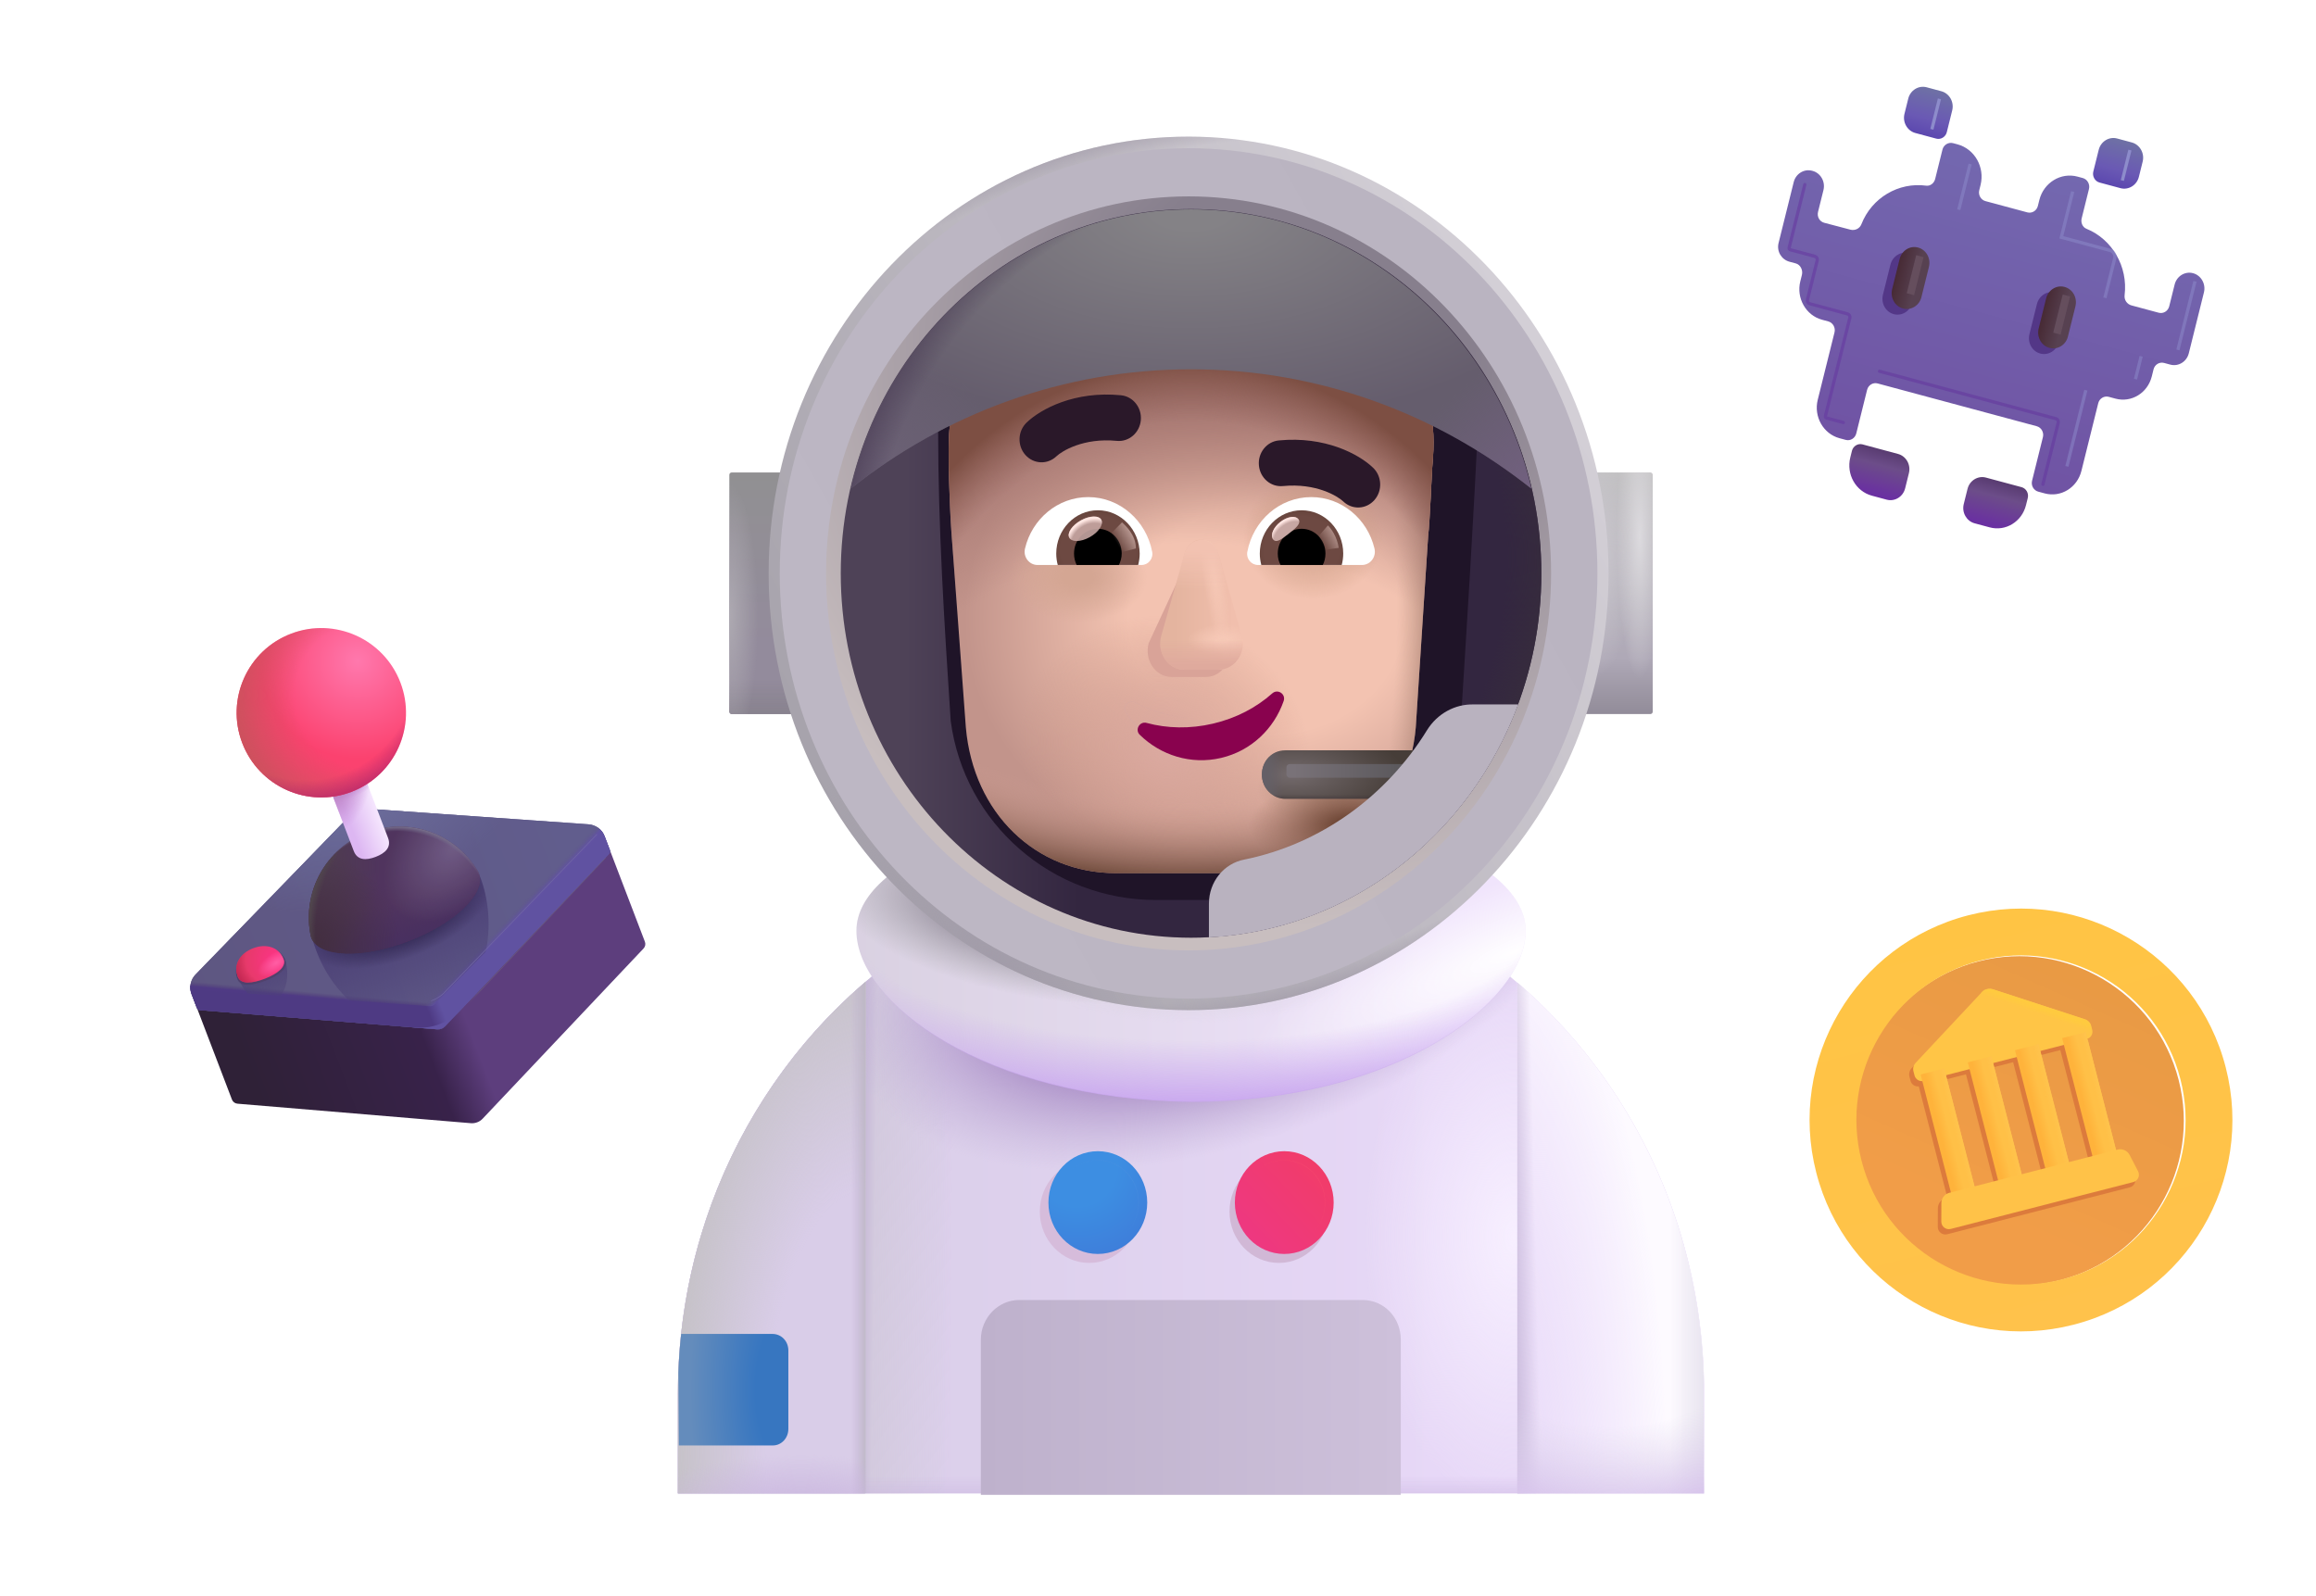
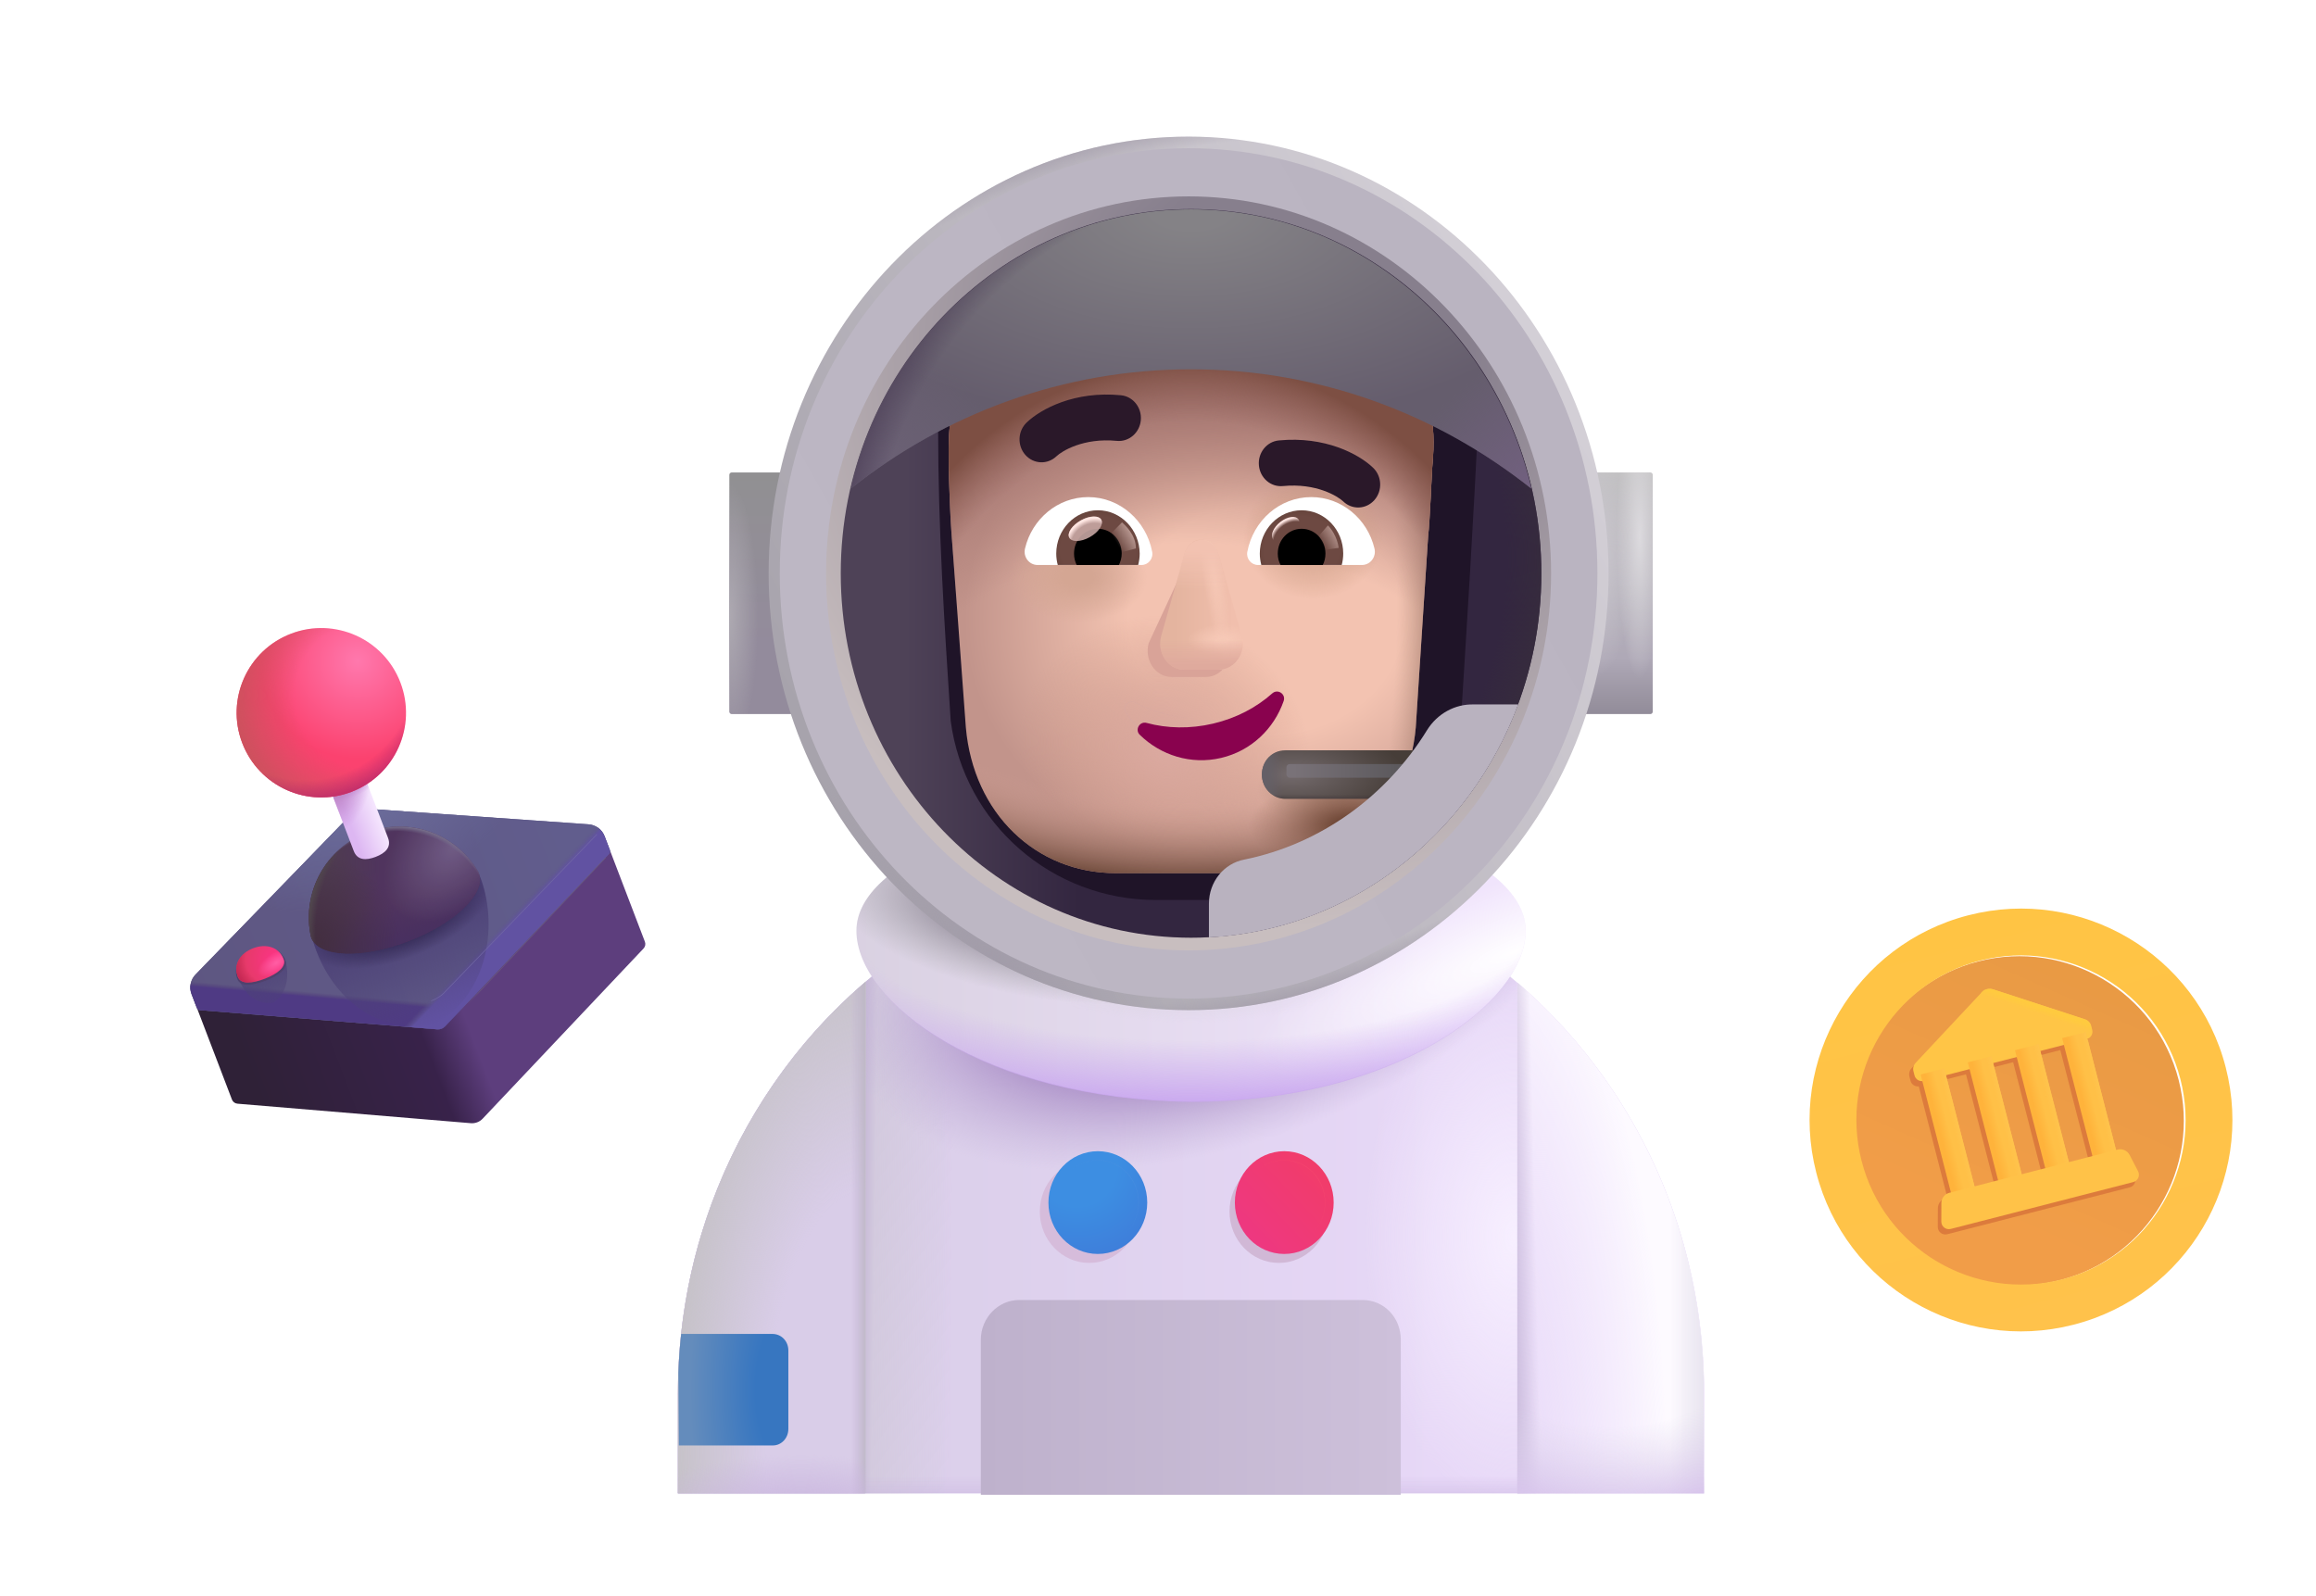
<svg xmlns="http://www.w3.org/2000/svg" width="328" height="226" viewBox="0 0 328 226" fill="none">
  <g clip-path="url(#clip0_215_1052)">
    <g filter="url(#filter0_i_215_1052)">
      <circle cx="286.083" cy="158.634" r="23.307" transform="rotate(-14.405 286.083 158.634)" fill="url(#paint0_linear_215_1052)" />
    </g>
    <g filter="url(#filter1_iiii_215_1052)">
      <path fill-rule="evenodd" clip-rule="evenodd" d="M293.531 187.631C309.545 183.517 319.192 167.201 315.079 151.187C310.966 135.173 294.649 125.526 278.635 129.639C262.621 133.752 252.974 150.069 257.087 166.083C261.201 182.097 277.517 191.744 293.531 187.631ZM291.882 181.209C304.349 178.006 311.859 165.304 308.657 152.837C305.455 140.369 292.752 132.859 280.285 136.061C267.818 139.263 260.307 151.966 263.509 164.433C266.712 176.9 279.414 184.411 291.882 181.209Z" fill="url(#paint1_linear_215_1052)" />
    </g>
    <g filter="url(#filter2_f_215_1052)">
      <path fill-rule="evenodd" clip-rule="evenodd" d="M270.729 151.296C270.429 151.617 270.313 152.069 270.423 152.495L270.572 153.077C270.708 153.606 271.216 153.941 271.745 153.873L275.796 169.644L275.572 169.701C274.911 169.871 274.448 170.466 274.445 171.149L274.435 173.776C274.433 174.478 275.094 174.993 275.773 174.818L301.618 168.18C302.286 168.008 302.62 167.261 302.303 166.649L301.108 164.343C300.786 163.723 300.079 163.406 299.403 163.58L299.18 163.637L295.128 147.862C295.604 147.657 295.874 147.13 295.741 146.612L295.591 146.03C295.482 145.605 295.163 145.264 294.745 145.128L281.747 140.886C281.153 140.692 280.501 140.859 280.074 141.315L270.729 151.296ZM295.84 164.495L291.791 148.733L288.45 149.591L292.499 165.354L295.84 164.495ZM289.158 166.212L285.11 150.449L281.769 151.307L285.818 167.07L289.158 166.212ZM282.477 167.928L278.428 152.165L275.088 153.023L279.136 168.786L282.477 167.928Z" fill="#DC7B3C" />
    </g>
    <g filter="url(#filter3_ii_215_1052)">
      <path d="M270.922 151.745C270.812 151.319 270.928 150.867 271.229 150.546L280.573 140.565C281 140.109 281.652 139.942 282.246 140.135L295.244 144.378C295.662 144.514 295.981 144.854 296.09 145.28L296.24 145.861C296.387 146.435 296.042 147.019 295.468 147.166L272.376 153.098C271.802 153.245 271.218 152.899 271.071 152.326L270.922 151.745Z" fill="#FFC546" />
    </g>
    <path d="M270.922 151.745C270.812 151.319 270.928 150.867 271.229 150.546L280.573 140.565C281 140.109 281.652 139.942 282.246 140.135L295.244 144.378C295.662 144.514 295.981 144.854 296.09 145.28L296.24 145.861C296.387 146.435 296.042 147.019 295.468 147.166L272.376 153.098C271.802 153.245 271.218 152.899 271.071 152.326L270.922 151.745Z" fill="url(#paint2_linear_215_1052)" />
    <path d="M272.033 152.301C272.017 152.24 272.054 152.178 272.115 152.162L275.234 151.361C275.296 151.345 275.358 151.382 275.374 151.443L279.752 168.49L276.411 169.348L272.033 152.301Z" fill="url(#paint3_linear_215_1052)" />
    <path d="M272.033 152.301C272.017 152.24 272.054 152.178 272.115 152.162L275.234 151.361C275.296 151.345 275.358 151.382 275.374 151.443L279.752 168.49L276.411 169.348L272.033 152.301Z" fill="url(#paint4_linear_215_1052)" />
    <rect x="278.686" y="150.474" width="3.449" height="17.714" transform="rotate(-14.405 278.686 150.474)" fill="url(#paint5_linear_215_1052)" />
    <rect x="278.686" y="150.474" width="3.449" height="17.714" transform="rotate(-14.405 278.686 150.474)" fill="url(#paint6_linear_215_1052)" />
    <rect x="285.367" y="148.758" width="3.449" height="17.714" transform="rotate(-14.405 285.367 148.758)" fill="url(#paint7_linear_215_1052)" />
    <rect x="285.367" y="148.758" width="3.449" height="17.714" transform="rotate(-14.405 285.367 148.758)" fill="url(#paint8_linear_215_1052)" />
    <rect x="292.048" y="147.042" width="3.449" height="17.714" transform="rotate(-14.405 292.048 147.042)" fill="url(#paint9_linear_215_1052)" />
    <rect x="292.048" y="147.042" width="3.449" height="17.714" transform="rotate(-14.405 292.048 147.042)" fill="url(#paint10_linear_215_1052)" />
    <g filter="url(#filter4_ii_215_1052)">
      <path d="M274.944 170.398C274.947 169.715 275.41 169.12 276.071 168.95L299.902 162.829C300.579 162.656 301.286 162.972 301.607 163.592L302.802 165.898C303.12 166.51 302.785 167.258 302.118 167.429L276.273 174.067C275.593 174.242 274.932 173.727 274.935 173.026L274.944 170.398Z" fill="#FFC248" />
    </g>
  </g>
  <path d="M205.646 132.435H131.65C110.329 145.617 96.005 169.784 96.005 197.454V211.528H241.357V197.454C241.357 169.784 227.033 145.617 205.646 132.435Z" fill="url(#paint11_linear_215_1052)" />
  <path d="M205.646 132.435H131.65C110.329 145.617 96.005 169.784 96.005 197.454V211.528H241.357V197.454C241.357 169.784 227.033 145.617 205.646 132.435Z" fill="url(#paint12_linear_215_1052)" />
  <path d="M205.646 132.435H131.65C110.329 145.617 96.005 169.784 96.005 197.454V211.528H241.357V197.454C241.357 169.784 227.033 145.617 205.646 132.435Z" fill="url(#paint13_radial_215_1052)" />
  <path d="M205.646 132.435H131.65C110.329 145.617 96.005 169.784 96.005 197.454V211.528H241.357V197.454C241.357 169.784 227.033 145.617 205.646 132.435Z" fill="url(#paint14_radial_215_1052)" />
  <path d="M205.646 132.435H131.65C110.329 145.617 96.005 169.784 96.005 197.454V211.528H241.357V197.454C241.357 169.784 227.033 145.617 205.646 132.435Z" fill="url(#paint15_linear_215_1052)" />
  <path d="M214.887 139.162V211.527H241.291V195.256C240.697 172.667 230.531 152.619 214.887 139.162Z" fill="#EBDEF9" />
  <path d="M214.887 139.162V211.527H241.291V195.256C240.697 172.667 230.531 152.619 214.887 139.162Z" fill="url(#paint16_radial_215_1052)" />
  <path d="M214.887 139.162V211.527H241.291V195.256C240.697 172.667 230.531 152.619 214.887 139.162Z" fill="url(#paint17_linear_215_1052)" />
  <path d="M214.887 139.162V211.527H241.291V195.256C240.697 172.667 230.531 152.619 214.887 139.162Z" fill="url(#paint18_linear_215_1052)" />
  <path d="M214.887 139.162V211.527H241.291V195.256C240.697 172.667 230.531 152.619 214.887 139.162Z" fill="url(#paint19_radial_215_1052)" />
  <path d="M122.494 211.529L122.609 211.46V139.035C106.378 152.898 96.005 173.908 96.005 197.454V211.529H122.494Z" fill="#D9CDE8" />
  <path d="M122.494 211.529L122.609 211.46V139.035C106.378 152.898 96.005 173.908 96.005 197.454V211.529H122.494Z" fill="url(#paint20_radial_215_1052)" />
  <path d="M122.494 211.529L122.609 211.46V139.035C106.378 152.898 96.005 173.908 96.005 197.454V211.529H122.494Z" fill="url(#paint21_linear_215_1052)" />
  <path d="M122.494 211.529L122.609 211.46V139.035C106.378 152.898 96.005 173.908 96.005 197.454V211.529H122.494Z" fill="url(#paint22_radial_215_1052)" />
  <g filter="url(#filter5_ii_215_1052)">
    <path d="M192.972 183.996H144.323C141.353 183.996 138.911 186.536 138.911 189.626V211.597H198.384V189.626C198.384 186.468 196.008 183.996 192.972 183.996Z" fill="url(#paint23_linear_215_1052)" />
  </g>
  <g filter="url(#filter6_f_215_1052)">
    <path d="M154.258 178.882C158.122 178.882 161.255 175.623 161.255 171.604C161.255 167.585 158.122 164.326 154.258 164.326C150.394 164.326 147.261 167.585 147.261 171.604C147.261 175.623 150.394 178.882 154.258 178.882Z" fill="#D6BCDB" />
  </g>
  <g filter="url(#filter7_f_215_1052)">
    <path d="M181.121 178.882C184.986 178.882 188.118 175.623 188.118 171.604C188.118 167.585 184.986 164.326 181.121 164.326C177.257 164.326 174.125 167.585 174.125 171.604C174.125 175.623 177.257 178.882 181.121 178.882Z" fill="#D1B8D6" />
  </g>
  <g filter="url(#filter8_i_215_1052)">
    <path d="M155.479 177.611C159.343 177.611 162.476 174.353 162.476 170.333C162.476 166.314 159.343 163.056 155.479 163.056C151.615 163.056 148.482 166.314 148.482 170.333C148.482 174.353 151.615 177.611 155.479 177.611Z" fill="url(#paint24_radial_215_1052)" />
  </g>
  <g filter="url(#filter9_i_215_1052)">
    <path d="M181.882 177.611C185.746 177.611 188.879 174.353 188.879 170.333C188.879 166.314 185.746 163.056 181.882 163.056C178.018 163.056 174.885 166.314 174.885 170.333C174.885 174.353 178.018 177.611 181.882 177.611Z" fill="url(#paint25_linear_215_1052)" />
  </g>
  <g filter="url(#filter10_f_215_1052)">
    <path d="M181.883 176.341C185.072 176.341 187.658 173.651 187.658 170.334C187.658 167.016 185.072 164.326 181.883 164.326C178.693 164.326 176.107 167.016 176.107 170.334C176.107 173.651 178.693 176.341 181.883 176.341Z" stroke="url(#paint26_linear_215_1052)" stroke-width="0.046" />
  </g>
  <g filter="url(#filter11_f_215_1052)">
    <path d="M155.479 176.341C158.669 176.341 161.255 173.651 161.255 170.334C161.255 167.016 158.669 164.326 155.479 164.326C152.289 164.326 149.703 167.016 149.703 170.334C149.703 173.651 152.289 176.341 155.479 176.341Z" stroke="url(#paint27_linear_215_1052)" stroke-width="0.046" />
  </g>
-   <path d="M111.649 202.396V191.274C111.649 189.969 110.659 188.939 109.405 188.939H96.467C96.269 190.725 96.137 192.578 96.071 194.432L96.137 204.731H109.471C110.659 204.731 111.649 203.701 111.649 202.396Z" fill="url(#paint28_radial_215_1052)" />
+   <path d="M111.649 202.396V191.274C111.649 189.969 110.659 188.939 109.405 188.939H96.467C96.269 190.725 96.137 192.578 96.071 194.432L96.137 204.731H109.471C110.659 204.731 111.649 203.701 111.649 202.396" fill="url(#paint28_radial_215_1052)" />
  <g filter="url(#filter12_i_215_1052)">
    <path d="M216.073 131.93C216.073 141.972 197.714 156.067 168.681 156.067C139.183 155.745 121.289 141.972 121.289 131.93C121.289 121.887 142.507 113.746 168.681 113.746C194.855 113.746 216.073 121.887 216.073 131.93Z" fill="url(#paint29_linear_215_1052)" />
    <path d="M216.073 131.93C216.073 141.972 197.714 156.067 168.681 156.067C139.183 155.745 121.289 141.972 121.289 131.93C121.289 121.887 142.507 113.746 168.681 113.746C194.855 113.746 216.073 121.887 216.073 131.93Z" fill="url(#paint30_radial_215_1052)" />
    <path d="M216.073 131.93C216.073 141.972 197.714 156.067 168.681 156.067C139.183 155.745 121.289 141.972 121.289 131.93C121.289 121.887 142.507 113.746 168.681 113.746C194.855 113.746 216.073 121.887 216.073 131.93Z" fill="url(#paint31_radial_215_1052)" />
  </g>
  <path d="M216.073 131.93C216.073 141.972 197.714 156.067 168.681 156.067C139.183 155.745 121.289 141.972 121.289 131.93C121.289 121.887 142.507 113.746 168.681 113.746C194.855 113.746 216.073 121.887 216.073 131.93Z" fill="url(#paint32_radial_215_1052)" />
  <path d="M216.073 131.93C216.073 141.972 197.714 156.067 168.681 156.067C139.183 155.745 121.289 141.972 121.289 131.93C121.289 121.887 142.507 113.746 168.681 113.746C194.855 113.746 216.073 121.887 216.073 131.93Z" fill="url(#paint33_radial_215_1052)" />
  <rect x="103.288" y="66.919" width="29.085" height="34.222" rx="0.343" fill="url(#paint34_linear_215_1052)" />
-   <rect x="103.288" y="66.919" width="29.085" height="34.222" rx="0.343" fill="url(#paint35_linear_215_1052)" />
  <rect x="103.288" y="66.919" width="29.085" height="34.222" rx="0.343" fill="url(#paint36_radial_215_1052)" />
  <rect x="204.982" y="66.919" width="29.085" height="34.222" rx="0.343" fill="url(#paint37_linear_215_1052)" />
  <rect x="204.982" y="66.919" width="29.085" height="34.222" rx="0.343" fill="url(#paint38_radial_215_1052)" />
  <rect x="204.982" y="66.919" width="29.085" height="34.222" rx="0.343" fill="url(#paint39_radial_215_1052)" />
  <path d="M168.332 19.355C135.459 19.355 108.858 47.025 108.858 81.216C108.858 115.408 135.459 143.077 168.332 143.077C201.204 143.077 227.806 115.408 227.806 81.216C227.806 47.025 201.138 19.355 168.332 19.355Z" fill="url(#paint40_linear_215_1052)" />
  <path d="M168.332 19.355C135.459 19.355 108.858 47.025 108.858 81.216C108.858 115.408 135.459 143.077 168.332 143.077C201.204 143.077 227.806 115.408 227.806 81.216C227.806 47.025 201.138 19.355 168.332 19.355Z" fill="url(#paint41_radial_215_1052)" />
  <path d="M168.332 19.355C135.459 19.355 108.858 47.025 108.858 81.216C108.858 115.408 135.459 143.077 168.332 143.077C201.204 143.077 227.806 115.408 227.806 81.216C227.806 47.025 201.138 19.355 168.332 19.355Z" fill="url(#paint42_radial_215_1052)" />
  <g filter="url(#filter13_f_215_1052)">
    <path d="M168.332 20.993C136.329 20.993 110.432 47.93 110.432 81.217C110.432 114.504 136.329 141.441 168.332 141.441C200.335 141.441 226.232 114.504 226.232 81.217C226.232 47.93 200.27 20.993 168.332 20.993Z" fill="url(#paint43_linear_215_1052)" />
  </g>
  <g filter="url(#filter14_f_215_1052)">
    <path d="M168.332 27.816C139.955 27.816 116.992 51.701 116.992 81.216C116.992 110.732 139.955 134.616 168.332 134.616C196.708 134.616 219.671 110.732 219.671 81.216C219.671 51.701 196.651 27.816 168.332 27.816Z" fill="url(#paint44_radial_215_1052)" />
  </g>
  <path d="M168.681 132.817C196.08 132.817 218.291 109.714 218.291 81.216C218.291 52.718 196.08 29.615 168.681 29.615C141.282 29.615 119.071 52.718 119.071 81.216C119.071 109.714 141.282 132.817 168.681 132.817Z" fill="url(#paint45_linear_215_1052)" />
  <path d="M168.681 132.817C196.08 132.817 218.291 109.714 218.291 81.216C218.291 52.718 196.08 29.615 168.681 29.615C141.282 29.615 119.071 52.718 119.071 81.216C119.071 109.714 141.282 132.817 168.681 132.817Z" fill="url(#paint46_radial_215_1052)" />
  <g filter="url(#filter15_f_215_1052)">
    <path d="M134.643 102.116C136.567 116.653 148.997 127.476 163.711 127.476H177.824C192.539 127.476 204.968 116.653 206.893 102.116C207.775 88.089 208.663 74.12 209.318 60.101C209.238 54.39 204.715 49.677 199.002 49.438H188.527C181.385 49.438 174.918 45.244 171.982 38.694C171.228 36.817 169.403 35.579 167.379 35.579H157.857C144.049 35.579 132.86 46.842 132.86 60.74C132.86 74.595 133.73 88.226 134.643 102.116Z" fill="#1F1428" />
  </g>
  <g filter="url(#filter16_i_215_1052)">
    <path d="M134.749 75.454C134.574 73.299 134.363 67.15 134.363 65.569C133.809 44.159 145.893 41.012 168.787 41.012C179.926 41.012 205.268 41.012 202.855 65.936C202.769 66.818 202.5 74.144 202.265 75.83L200.506 103.034C199.444 115.195 190.24 123.671 179.266 123.671H158.026C146.699 123.671 137.849 115.195 136.787 103.034L134.749 75.454Z" fill="url(#paint47_radial_215_1052)" />
    <path d="M134.749 75.454C134.574 73.299 134.363 67.15 134.363 65.569C133.809 44.159 145.893 41.012 168.787 41.012C179.926 41.012 205.268 41.012 202.855 65.936C202.769 66.818 202.5 74.144 202.265 75.83L200.506 103.034C199.444 115.195 190.24 123.671 179.266 123.671H158.026C146.699 123.671 137.849 115.195 136.787 103.034L134.749 75.454Z" fill="url(#paint48_radial_215_1052)" />
    <path d="M134.749 75.454C134.574 73.299 134.363 67.15 134.363 65.569C133.809 44.159 145.893 41.012 168.787 41.012C179.926 41.012 205.268 41.012 202.855 65.936C202.769 66.818 202.5 74.144 202.265 75.83L200.506 103.034C199.444 115.195 190.24 123.671 179.266 123.671H158.026C146.699 123.671 137.849 115.195 136.787 103.034L134.749 75.454Z" fill="url(#paint49_radial_215_1052)" />
    <path d="M134.749 75.454C134.574 73.299 134.363 67.15 134.363 65.569C133.809 44.159 145.893 41.012 168.787 41.012C179.926 41.012 205.268 41.012 202.855 65.936C202.769 66.818 202.5 74.144 202.265 75.83L200.506 103.034C199.444 115.195 190.24 123.671 179.266 123.671H158.026C146.699 123.671 137.849 115.195 136.787 103.034L134.749 75.454Z" fill="url(#paint50_radial_215_1052)" />
    <path d="M134.749 75.454C134.574 73.299 134.363 67.15 134.363 65.569C133.809 44.159 145.893 41.012 168.787 41.012C179.926 41.012 205.268 41.012 202.855 65.936C202.769 66.818 202.5 74.144 202.265 75.83L200.506 103.034C199.444 115.195 190.24 123.671 179.266 123.671H158.026C146.699 123.671 137.849 115.195 136.787 103.034L134.749 75.454Z" fill="url(#paint51_radial_215_1052)" />
    <path d="M134.749 75.454C134.574 73.299 134.363 67.15 134.363 65.569C133.809 44.159 145.893 41.012 168.787 41.012C179.926 41.012 205.268 41.012 202.855 65.936C202.769 66.818 202.5 74.144 202.265 75.83L200.506 103.034C199.444 115.195 190.24 123.671 179.266 123.671H158.026C146.699 123.671 137.849 115.195 136.787 103.034L134.749 75.454Z" fill="url(#paint52_radial_215_1052)" />
    <path d="M134.749 75.454C134.574 73.299 134.363 67.15 134.363 65.569C133.809 44.159 145.893 41.012 168.787 41.012C179.926 41.012 205.268 41.012 202.855 65.936C202.769 66.818 202.5 74.144 202.265 75.83L200.506 103.034C199.444 115.195 190.24 123.671 179.266 123.671H158.026C146.699 123.671 137.849 115.195 136.787 103.034L134.749 75.454Z" fill="url(#paint53_radial_215_1052)" />
    <path d="M134.749 75.454C134.574 73.299 134.363 67.15 134.363 65.569C133.809 44.159 145.893 41.012 168.787 41.012C179.926 41.012 205.268 41.012 202.855 65.936C202.769 66.818 202.5 74.144 202.265 75.83L200.506 103.034C199.444 115.195 190.24 123.671 179.266 123.671H158.026C146.699 123.671 137.849 115.195 136.787 103.034L134.749 75.454Z" fill="url(#paint54_radial_215_1052)" />
  </g>
  <path d="M134.749 75.454C134.574 73.299 134.363 67.15 134.363 65.569C133.809 44.159 145.893 41.012 168.787 41.012C179.926 41.012 205.268 41.012 202.855 65.936C202.769 66.818 202.5 74.144 202.265 75.83L200.506 103.034C199.444 115.195 190.24 123.671 179.266 123.671H158.026C146.699 123.671 137.849 115.195 136.787 103.034L134.749 75.454Z" fill="url(#paint55_radial_215_1052)" />
  <path d="M134.749 75.454C134.574 73.299 134.363 67.15 134.363 65.569C133.809 44.159 145.893 41.012 168.787 41.012C179.926 41.012 205.268 41.012 202.855 65.936C202.769 66.818 202.5 74.144 202.265 75.83L200.506 103.034C199.444 115.195 190.24 123.671 179.266 123.671H158.026C146.699 123.671 137.849 115.195 136.787 103.034L134.749 75.454Z" fill="url(#paint56_radial_215_1052)" />
  <g filter="url(#filter17_f_215_1052)">
    <path d="M168.109 79.401L162.689 91.082C162.017 93.484 163.63 95.887 165.914 95.887H170.785C173.069 95.887 174.681 93.447 174.01 91.082L170.718 79.401C170.012 76.814 168.848 76.814 168.109 79.401Z" fill="#D9A398" />
  </g>
  <g filter="url(#filter18_if_215_1052)">
    <path d="M167.733 78.414L164.417 90.094C163.74 92.497 165.365 94.9 167.666 94.9H172.573C174.874 94.9 176.498 92.46 175.821 90.094L172.505 78.414C171.794 75.827 168.478 75.827 167.733 78.414Z" fill="url(#paint57_linear_215_1052)" />
    <path d="M167.733 78.414L164.417 90.094C163.74 92.497 165.365 94.9 167.666 94.9H172.573C174.874 94.9 176.498 92.46 175.821 90.094L172.505 78.414C171.794 75.827 168.478 75.827 167.733 78.414Z" fill="url(#paint58_radial_215_1052)" />
    <path d="M167.733 78.414L164.417 90.094C163.74 92.497 165.365 94.9 167.666 94.9H172.573C174.874 94.9 176.498 92.46 175.821 90.094L172.505 78.414C171.794 75.827 168.478 75.827 167.733 78.414Z" fill="url(#paint59_radial_215_1052)" />
    <path d="M167.733 78.414L164.417 90.094C163.74 92.497 165.365 94.9 167.666 94.9H172.573C174.874 94.9 176.498 92.46 175.821 90.094L172.505 78.414C171.794 75.827 168.478 75.827 167.733 78.414Z" fill="url(#paint60_linear_215_1052)" />
  </g>
  <g filter="url(#filter19_f_215_1052)">
    <path d="M167.733 78.414L164.417 90.094C163.74 92.497 165.365 94.9 167.666 94.9H172.573C174.874 94.9 176.498 92.46 175.821 90.094L172.505 78.414C171.794 75.827 168.478 75.827 167.733 78.414Z" fill="url(#paint61_linear_215_1052)" />
  </g>
  <g filter="url(#filter20_f_215_1052)">
    <path d="M169.928 101.751C166.576 101.751 163.425 100.93 160.777 99.494C159.872 99.015 158.899 100.075 159.469 100.93C161.682 104.417 165.537 106.742 169.928 106.742C174.32 106.742 178.175 104.417 180.387 100.93C180.957 100.041 179.985 99.015 179.08 99.494C176.432 100.93 173.314 101.751 169.928 101.751Z" stroke="url(#paint62_linear_215_1052)" stroke-width="0.091" />
  </g>
  <path d="M171.799 102.493C168.536 103.26 165.281 103.182 162.374 102.39C161.384 102.131 160.68 103.385 161.43 104.087C164.382 106.976 168.667 108.357 172.942 107.352C177.217 106.347 180.437 103.202 181.793 99.301C182.145 98.305 180.964 97.529 180.192 98.202C177.942 100.206 175.095 101.718 171.799 102.493Z" fill="#89024E" />
  <path d="M185.706 70.409C190.02 70.409 193.664 73.503 194.656 77.684C194.95 78.882 194.066 80.025 192.887 80.025H178.149C177.211 80.025 176.461 79.133 176.649 78.157C177.479 73.754 181.204 70.409 185.706 70.409Z" fill="white" />
  <path d="M184.338 72.276C187.607 72.276 190.233 75.036 190.233 78.408C190.233 78.966 190.153 79.523 190.019 80.025H178.63C178.496 79.495 178.416 78.966 178.416 78.408C178.416 75.036 181.069 72.276 184.338 72.276Z" fill="url(#paint63_radial_215_1052)" />
  <path d="M180.962 78.408C180.962 76.457 182.463 74.897 184.339 74.897C186.214 74.897 187.715 76.457 187.715 78.408C187.715 78.994 187.581 79.551 187.34 80.025H181.364C181.096 79.551 180.962 78.994 180.962 78.408Z" fill="black" />
  <g filter="url(#filter21_f_215_1052)">
-     <path d="M183.905 73.572C184.325 74.156 183.447 74.869 182.449 75.645C181.451 76.421 180.71 76.967 180.29 76.383C179.87 75.799 180.339 74.696 181.337 73.92C182.335 73.143 183.485 72.988 183.905 73.572Z" fill="#C7A7A3" />
    <path d="M183.905 73.572C184.325 74.156 183.447 74.869 182.449 75.645C181.451 76.421 180.71 76.967 180.29 76.383C179.87 75.799 180.339 74.696 181.337 73.92C182.335 73.143 183.485 72.988 183.905 73.572Z" fill="url(#paint64_radial_215_1052)" />
  </g>
  <g filter="url(#filter22_f_215_1052)">
    <path d="M189.59 77.601C189.372 76.016 188.481 74.821 188.062 74.422L186.345 76.382L187.12 77.949L189.59 77.601Z" fill="url(#paint65_linear_215_1052)" />
  </g>
  <path d="M154.118 70.409C149.803 70.409 146.159 73.503 145.167 77.684C144.873 78.883 145.757 80.025 146.936 80.025H161.675C162.613 80.025 163.363 79.133 163.175 78.158C162.345 73.754 158.593 70.409 154.118 70.409Z" fill="white" />
  <path d="M155.484 72.276C152.215 72.276 149.589 75.036 149.589 78.408C149.589 78.966 149.669 79.523 149.803 80.025H161.192C161.326 79.496 161.407 78.966 161.407 78.408C161.38 75.036 158.754 72.276 155.484 72.276Z" fill="url(#paint66_radial_215_1052)" />
  <path d="M158.861 78.409C158.861 76.457 157.36 74.897 155.484 74.897C153.609 74.897 152.108 76.457 152.108 78.409C152.108 78.994 152.242 79.551 152.483 80.025H158.459C158.7 79.551 158.861 78.994 158.861 78.409Z" fill="black" />
  <g filter="url(#filter23_f_215_1052)">
    <path d="M160.87 77.688C160.87 75.707 159.321 74.386 158.902 73.986L156.997 75.903L158.169 78.385L160.87 77.688Z" fill="url(#paint67_linear_215_1052)" />
  </g>
  <g filter="url(#filter24_f_215_1052)">
    <ellipse cx="2.597" cy="1.344" rx="2.597" ry="1.344" transform="matrix(0.876 -0.483 0.454 0.891 150.822 74.952)" fill="#C7A7A3" fill-opacity="0.9" />
    <ellipse cx="2.597" cy="1.344" rx="2.597" ry="1.344" transform="matrix(0.876 -0.483 0.454 0.891 150.822 74.952)" fill="url(#paint68_radial_215_1052)" />
  </g>
  <g filter="url(#filter25_i_215_1052)">
    <path fill-rule="evenodd" clip-rule="evenodd" d="M181.688 68.732C186.443 68.27 189.493 70.2 190.233 70.909C191.5 72.124 193.474 72.04 194.642 70.722C195.81 69.404 195.729 67.35 194.462 66.136C192.439 64.196 187.647 61.633 181.106 62.269C179.39 62.436 178.129 64.018 178.29 65.803C178.45 67.588 179.972 68.899 181.688 68.732Z" fill="#2A1829" />
  </g>
  <g filter="url(#filter26_i_215_1052)">
    <path fill-rule="evenodd" clip-rule="evenodd" d="M158.169 62.331C153.414 61.868 150.364 63.799 149.624 64.508C148.357 65.723 146.383 65.639 145.215 64.321C144.047 63.002 144.128 60.949 145.395 59.734C147.418 57.795 152.21 55.231 158.751 55.868C160.466 56.035 161.727 57.617 161.567 59.401C161.406 61.186 159.885 62.498 158.169 62.331Z" fill="#2A1829" />
  </g>
  <g filter="url(#filter27_ii_215_1052)">
    <path d="M168.681 52.31C186.833 52.31 203.533 58.627 216.867 69.2C211.652 46.543 192.048 29.653 168.681 29.653C145.313 29.653 125.709 46.543 120.494 69.2C133.828 58.627 150.528 52.31 168.681 52.31Z" fill="url(#paint69_radial_215_1052)" />
    <path d="M168.681 52.31C186.833 52.31 203.533 58.627 216.867 69.2C211.652 46.543 192.048 29.653 168.681 29.653C145.313 29.653 125.709 46.543 120.494 69.2C133.828 58.627 150.528 52.31 168.681 52.31Z" fill="url(#paint70_radial_215_1052)" />
    <path d="M168.681 52.31C186.833 52.31 203.533 58.627 216.867 69.2C211.652 46.543 192.048 29.653 168.681 29.653C145.313 29.653 125.709 46.543 120.494 69.2C133.828 58.627 150.528 52.31 168.681 52.31Z" fill="url(#paint71_radial_215_1052)" />
    <path d="M168.681 52.31C186.833 52.31 203.533 58.627 216.867 69.2C211.652 46.543 192.048 29.653 168.681 29.653C145.313 29.653 125.709 46.543 120.494 69.2C133.828 58.627 150.528 52.31 168.681 52.31Z" fill="url(#paint72_linear_215_1052)" />
  </g>
  <path d="M182.015 113.142H201.619C203.468 113.142 204.92 111.632 204.92 109.709C204.92 107.787 203.468 106.276 201.619 106.276H182.015C180.167 106.276 178.714 107.787 178.714 109.709C178.714 111.632 180.233 113.142 182.015 113.142Z" fill="url(#paint73_radial_215_1052)" />
  <path d="M182.015 113.142H201.619C203.468 113.142 204.92 111.632 204.92 109.709C204.92 107.787 203.468 106.276 201.619 106.276H182.015C180.167 106.276 178.714 107.787 178.714 109.709C178.714 111.632 180.233 113.142 182.015 113.142Z" fill="url(#paint74_linear_215_1052)" />
  <path d="M182.015 113.142H201.619C203.468 113.142 204.92 111.632 204.92 109.709C204.92 107.787 203.468 106.276 201.619 106.276H182.015C180.167 106.276 178.714 107.787 178.714 109.709C178.714 111.632 180.233 113.142 182.015 113.142Z" fill="url(#paint75_linear_215_1052)" />
  <g filter="url(#filter28_f_215_1052)">
    <rect x="182.192" y="108.222" width="18.771" height="1.931" rx="0.457" fill="url(#paint76_linear_215_1052)" />
  </g>
  <g filter="url(#filter29_i_215_1052)">
    <path d="M214.993 99.753H208.682C206.042 99.685 203.534 101.058 202.081 103.392C196.339 112.73 187.032 119.527 176.206 121.724C173.302 122.273 171.189 124.882 171.189 127.972V132.752C191.217 131.714 208.118 118.323 214.993 99.753Z" fill="#B9B2BF" />
  </g>
  <g clip-path="url(#clip1_215_1052)">
    <path d="M28.059 142.825C27.988 142.837 27.946 142.911 27.971 142.979L32.849 155.741C32.975 156.069 33.277 156.296 33.627 156.326L66.687 159.089C67.311 159.141 67.924 158.906 68.354 158.452L91.144 134.342C91.386 134.087 91.46 133.716 91.334 133.388L86.456 120.626C86.431 120.558 86.35 120.531 86.289 120.57L59.375 137.455L28.059 142.825Z" fill="url(#paint77_linear_215_1052)" />
    <path d="M50.548 114.492L27.692 138.031C26.982 138.762 26.761 139.839 27.124 140.791L27.871 142.745C27.943 142.933 28.117 143.063 28.318 143.08L61.924 145.797C62.337 145.83 62.743 145.675 63.029 145.374L86.256 120.936C86.395 120.79 86.438 120.576 86.365 120.388L85.619 118.434C85.255 117.482 84.372 116.828 83.355 116.756L50.626 114.462L50.612 114.426L50.58 114.459L50.534 114.456L50.548 114.492Z" fill="url(#paint78_linear_215_1052)" />
    <path d="M50.548 114.492L27.692 138.031C26.982 138.762 26.761 139.839 27.124 140.791L27.871 142.745C27.943 142.933 28.117 143.063 28.318 143.08L61.924 145.797C62.337 145.83 62.743 145.675 63.029 145.374L86.256 120.936C86.395 120.79 86.438 120.576 86.365 120.388L85.619 118.434C85.255 117.482 84.372 116.828 83.355 116.756L50.626 114.462L50.612 114.426L50.58 114.459L50.534 114.456L50.548 114.492Z" fill="url(#paint79_linear_215_1052)" />
    <path d="M50.548 114.492L27.692 138.031C26.982 138.762 26.761 139.839 27.124 140.791L27.871 142.745C27.943 142.933 28.117 143.063 28.318 143.08L61.924 145.797C62.337 145.83 62.743 145.675 63.029 145.374L86.256 120.936C86.395 120.79 86.438 120.576 86.365 120.388L85.619 118.434C85.255 117.482 84.372 116.828 83.355 116.756L50.626 114.462L50.612 114.426L50.58 114.459L50.534 114.456L50.548 114.492Z" fill="url(#paint80_linear_215_1052)" />
    <path d="M50.548 114.492L27.692 138.031C26.982 138.762 26.761 139.839 27.124 140.791L27.871 142.745C27.943 142.933 28.117 143.063 28.318 143.08L61.924 145.797C62.337 145.83 62.743 145.675 63.029 145.374L86.256 120.936C86.395 120.79 86.438 120.576 86.365 120.388L85.619 118.434C85.255 117.482 84.372 116.828 83.355 116.756L50.626 114.462L50.612 114.426L50.58 114.459L50.534 114.456L50.548 114.492Z" fill="url(#paint81_linear_215_1052)" />
    <path d="M50.548 114.492L27.692 138.031C26.982 138.762 26.761 139.839 27.124 140.791L27.871 142.745C27.943 142.933 28.117 143.063 28.318 143.08L61.924 145.797C62.337 145.83 62.743 145.675 63.029 145.374L86.256 120.936C86.395 120.79 86.438 120.576 86.365 120.388L85.619 118.434C85.255 117.482 84.372 116.828 83.355 116.756L50.626 114.462L50.612 114.426L50.58 114.459L50.534 114.456L50.548 114.492Z" fill="url(#paint82_radial_215_1052)" />
    <g filter="url(#filter30_f_215_1052)">
      <path d="M65.136 143.402L85.77 121.495" stroke="url(#paint83_linear_215_1052)" stroke-width="0.091" stroke-linecap="round" />
    </g>
    <g filter="url(#filter31_f_215_1052)">
      <path d="M61.577 145.126C50.414 146.854 45.326 137.556 44.177 132.692L67.942 124.062C70.471 130.364 69.567 140.531 61.577 145.126Z" fill="url(#paint84_linear_215_1052)" />
      <path d="M61.577 145.126C50.414 146.854 45.326 137.556 44.177 132.692L67.942 124.062C70.471 130.364 69.567 140.531 61.577 145.126Z" fill="url(#paint85_radial_215_1052)" />
    </g>
    <g filter="url(#filter32_f_215_1052)">
      <path d="M38.677 142.035C35.52 142.442 33.963 139.494 33.58 137.97L40.243 135.566C41.037 137.553 40.898 140.701 38.677 142.035Z" fill="url(#paint86_linear_215_1052)" />
    </g>
-     <path d="M28.542 140.255L60.849 142.519C61.117 142.538 61.38 142.438 61.568 142.245L84.206 118.98C84.623 118.55 84.871 118.001 84.931 117.428C85.231 117.699 85.469 118.041 85.619 118.434L86.366 120.388C86.438 120.576 86.395 120.789 86.256 120.935L65.164 143.127C63.528 144.848 61.202 145.738 58.835 145.546L28.319 143.079C28.117 143.063 27.944 142.933 27.871 142.744L27.125 140.79C26.975 140.398 26.924 139.984 26.966 139.582C27.393 139.969 27.945 140.213 28.542 140.255Z" fill="url(#paint87_linear_215_1052)" />
    <g filter="url(#filter33_i_215_1052)">
      <path d="M43.951 132.277C43.974 132.472 44.02 132.662 44.09 132.846C45.152 135.622 51.327 135.842 57.883 133.336C64.439 130.83 68.894 126.548 67.833 123.771C67.763 123.588 67.67 123.416 67.557 123.255C64.39 118.074 57.886 115.721 52.009 117.967C46.132 120.213 42.856 126.304 43.951 132.277Z" fill="#4C2F5A" />
      <path d="M43.951 132.277C43.974 132.472 44.02 132.662 44.09 132.846C45.152 135.622 51.327 135.842 57.883 133.336C64.439 130.83 68.894 126.548 67.833 123.771C67.763 123.588 67.67 123.416 67.557 123.255C64.39 118.074 57.886 115.721 52.009 117.967C46.132 120.213 42.856 126.304 43.951 132.277Z" fill="url(#paint88_radial_215_1052)" />
      <path d="M43.951 132.277C43.974 132.472 44.02 132.662 44.09 132.846C45.152 135.622 51.327 135.842 57.883 133.336C64.439 130.83 68.894 126.548 67.833 123.771C67.763 123.588 67.67 123.416 67.557 123.255C64.39 118.074 57.886 115.721 52.009 117.967C46.132 120.213 42.856 126.304 43.951 132.277Z" fill="url(#paint89_radial_215_1052)" />
      <path d="M43.951 132.277C43.974 132.472 44.02 132.662 44.09 132.846C45.152 135.622 51.327 135.842 57.883 133.336C64.439 130.83 68.894 126.548 67.833 123.771C67.763 123.588 67.67 123.416 67.557 123.255C64.39 118.074 57.886 115.721 52.009 117.967C46.132 120.213 42.856 126.304 43.951 132.277Z" fill="url(#paint90_radial_215_1052)" />
      <path d="M43.951 132.277C43.974 132.472 44.02 132.662 44.09 132.846C45.152 135.622 51.327 135.842 57.883 133.336C64.439 130.83 68.894 126.548 67.833 123.771C67.763 123.588 67.67 123.416 67.557 123.255C64.39 118.074 57.886 115.721 52.009 117.967C46.132 120.213 42.856 126.304 43.951 132.277Z" fill="url(#paint91_radial_215_1052)" />
    </g>
    <path d="M43.951 132.277C43.974 132.472 44.02 132.662 44.09 132.846C45.152 135.622 51.327 135.842 57.883 133.336C64.439 130.83 68.894 126.548 67.833 123.771C67.763 123.588 67.67 123.416 67.557 123.255C64.39 118.074 57.886 115.721 52.009 117.967C46.132 120.213 42.856 126.304 43.951 132.277Z" fill="url(#paint92_radial_215_1052)" />
    <path d="M43.951 132.277C43.974 132.472 44.02 132.662 44.09 132.846C45.152 135.622 51.327 135.842 57.883 133.336C64.439 130.83 68.894 126.548 67.833 123.771C67.763 123.588 67.67 123.416 67.557 123.255C64.39 118.074 57.886 115.721 52.009 117.967C46.132 120.213 42.856 126.304 43.951 132.277Z" fill="url(#paint93_radial_215_1052)" />
    <g filter="url(#filter34_f_215_1052)">
      <path d="M35.959 134.585C37.843 133.864 39.757 134.291 40.441 136.081C40.847 137.142 39.494 138.184 37.61 138.905C35.725 139.625 34.041 139.798 33.617 138.689C32.933 136.9 34.074 135.305 35.959 134.585Z" fill="#50416C" />
    </g>
    <path d="M35.853 134.307C37.642 133.624 39.48 134.08 40.164 135.87C40.569 136.931 39.294 137.944 37.504 138.628C35.715 139.312 34.107 139.455 33.683 138.346C32.999 136.557 34.063 134.991 35.853 134.307Z" fill="url(#paint94_radial_215_1052)" />
    <path d="M35.853 134.307C37.642 133.624 39.48 134.08 40.164 135.87C40.569 136.931 39.294 137.944 37.504 138.628C35.715 139.312 34.107 139.455 33.683 138.346C32.999 136.557 34.063 134.991 35.853 134.307Z" fill="url(#paint95_radial_215_1052)" />
    <path d="M35.853 134.307C37.642 133.624 39.48 134.08 40.164 135.87C40.569 136.931 39.294 137.944 37.504 138.628C35.715 139.312 34.107 139.455 33.683 138.346C32.999 136.557 34.063 134.991 35.853 134.307Z" fill="url(#paint96_radial_215_1052)" />
    <path d="M46.22 110.387C45.707 109.046 46.379 107.544 47.72 107.031C49.061 106.519 50.563 107.19 51.075 108.531L54.955 118.682C55.468 120.022 54.54 120.856 53.199 121.368C51.859 121.881 50.612 121.878 50.099 120.537L46.22 110.387Z" fill="url(#paint97_linear_215_1052)" />
    <path d="M46.22 110.387C45.707 109.046 46.379 107.544 47.72 107.031C49.061 106.519 50.563 107.19 51.075 108.531L54.955 118.682C55.468 120.022 54.54 120.856 53.199 121.368C51.859 121.881 50.612 121.878 50.099 120.537L46.22 110.387Z" fill="url(#paint98_radial_215_1052)" />
    <path d="M46.22 110.387C45.707 109.046 46.379 107.544 47.72 107.031C49.061 106.519 50.563 107.19 51.075 108.531L54.955 118.682C55.468 120.022 54.54 120.856 53.199 121.368C51.859 121.881 50.612 121.878 50.099 120.537L46.22 110.387Z" fill="url(#paint99_radial_215_1052)" />
    <ellipse cx="45.507" cy="100.953" rx="11.992" ry="11.992" transform="rotate(-20.917 45.507 100.953)" fill="url(#paint100_radial_215_1052)" />
    <ellipse cx="45.507" cy="100.953" rx="11.992" ry="11.992" transform="rotate(-20.917 45.507 100.953)" fill="url(#paint101_radial_215_1052)" />
    <ellipse cx="45.507" cy="100.953" rx="11.992" ry="11.992" transform="rotate(-20.917 45.507 100.953)" fill="url(#paint102_radial_215_1052)" />
    <g filter="url(#filter35_f_215_1052)">
      <path d="M84.514 118.208L62.797 140.722C62.554 140.955 61.874 141.485 61.098 141.747" stroke="#7067A3" stroke-width="0.091" stroke-linecap="round" />
    </g>
  </g>
  <g clip-path="url(#clip2_215_1052)">
    <path fill-rule="evenodd" clip-rule="evenodd" d="M278.111 71.404L278.648 69.246C278.943 68.059 280.118 67.339 281.259 67.646L286.301 69.002C286.944 69.175 287.35 69.86 287.178 70.55L286.931 71.543C286.347 73.895 284.048 75.304 281.787 74.695L279.65 74.121C278.508 73.814 277.816 72.591 278.111 71.404ZM267.2 70.773L265.105 70.209C262.822 69.595 261.453 67.178 262.043 64.804L262.279 63.854C262.445 63.185 263.124 62.769 263.768 62.942L268.81 64.298C269.951 64.605 270.643 65.827 270.348 67.014L269.812 69.172C269.517 70.359 268.341 71.08 267.2 70.773Z" fill="url(#paint103_linear_215_1052)" />
    <path fill-rule="evenodd" clip-rule="evenodd" d="M303.452 22.892L302.916 25.05C302.621 26.237 301.446 26.957 300.305 26.65L297.337 25.852C296.694 25.679 296.294 24.973 296.461 24.304L297.228 21.218C297.523 20.031 298.698 19.311 299.839 19.618L301.914 20.176C303.055 20.483 303.747 21.705 303.452 22.892ZM272.865 12.364L274.94 12.922C276.082 13.229 276.774 14.451 276.479 15.638L275.712 18.724C275.545 19.393 274.866 19.809 274.223 19.636L271.256 18.838C270.115 18.531 269.422 17.309 269.718 16.122L270.254 13.964C270.549 12.777 271.724 12.057 272.865 12.364Z" fill="url(#paint104_linear_215_1052)" />
    <path d="M310.592 38.696C309.451 38.389 308.276 39.11 307.981 40.297L307.213 43.383C307.042 44.073 306.368 44.468 305.725 44.295L301.866 43.257C301.243 43.09 300.816 42.491 300.894 41.822C301.393 37.765 299.147 33.892 295.488 32.401C294.944 32.186 294.663 31.535 294.813 30.93L295.849 26.765C296.015 26.096 295.615 25.39 294.972 25.217L294.225 25.016C291.86 24.38 289.431 25.868 288.819 28.328L288.61 29.17C288.439 29.86 287.765 30.255 287.122 30.082L281.187 28.486C280.544 28.313 280.139 27.628 280.311 26.938L280.493 26.204C281.121 23.679 279.659 21.099 277.232 20.446L276.609 20.278C275.945 20.1 275.266 20.516 275.1 21.185L274.064 25.35C273.914 25.954 273.365 26.382 272.789 26.297C268.889 25.777 265.082 28 263.613 31.772C263.375 32.376 262.723 32.684 262.095 32.538L258.355 31.555C257.691 31.377 257.306 30.698 257.478 30.007L258.245 26.921C258.54 25.734 257.848 24.512 256.707 24.205L256.644 24.188C255.503 23.881 254.328 24.601 254.033 25.788L251.887 34.421C251.592 35.608 252.3 36.766 253.442 37.072L254.334 37.312C254.977 37.485 255.361 38.256 255.195 38.925L254.964 39.853C254.374 42.227 255.758 44.672 258.041 45.286L258.933 45.526C259.576 45.699 259.976 46.405 259.81 47.074L258.506 52.318L257.433 56.635C256.843 59.009 258.228 61.453 260.51 62.067L261.402 62.307C262.066 62.486 262.724 62.064 262.891 61.395L264.425 55.222C264.597 54.532 265.27 54.137 265.914 54.31L288.447 60.37C289.111 60.549 289.49 61.25 289.324 61.919L287.79 68.091C287.618 68.782 288.023 69.466 288.667 69.639L289.58 69.885C291.862 70.499 294.186 69.074 294.776 66.7L295.855 62.362L297.158 57.118C297.33 56.428 298.003 56.033 298.647 56.206L299.601 56.463C301.863 57.071 304.161 55.663 304.746 53.31L304.992 52.318C305.164 51.627 305.838 51.233 306.481 51.406L307.373 51.645C308.514 51.952 309.689 51.232 309.984 50.045L312.13 41.413C312.425 40.226 311.733 39.003 310.592 38.696Z" fill="url(#paint105_linear_215_1052)" />
    <g filter="url(#filter36_f_215_1052)">
      <path d="M268.198 44.494C267.048 44.185 266.367 42.958 266.67 41.74L267.724 37.5C268.026 36.282 269.194 35.552 270.344 35.862C271.495 36.171 272.176 37.398 271.873 38.616L270.819 42.856C270.537 44.079 269.349 44.804 268.198 44.494Z" fill="#533787" />
    </g>
    <g filter="url(#filter37_f_215_1052)">
      <path d="M288.947 50.075C287.797 49.765 287.116 48.538 287.419 47.32L288.473 43.08C288.775 41.862 289.943 41.132 291.093 41.442C292.244 41.751 292.925 42.978 292.622 44.196L291.568 48.436C291.286 49.659 290.098 50.384 288.947 50.075Z" fill="#533787" />
    </g>
    <path d="M269.504 43.695C268.354 43.385 267.673 42.158 267.975 40.94L269.029 36.7C269.332 35.482 270.5 34.752 271.65 35.062C272.8 35.371 273.481 36.598 273.179 37.816L272.125 42.056C271.843 43.28 270.654 44.004 269.504 43.695Z" fill="url(#paint106_linear_215_1052)" />
    <path d="M290.253 49.275C289.103 48.965 288.422 47.738 288.724 46.52L289.778 42.28C290.081 41.062 291.249 40.333 292.399 40.642C293.549 40.951 294.23 42.178 293.928 43.396L292.874 47.636C292.592 48.86 291.403 49.584 290.253 49.275Z" fill="url(#paint107_linear_215_1052)" />
    <g filter="url(#filter38_f_215_1052)">
      <rect width="1.074" height="5.56" transform="matrix(0.966 0.26 -0.241 0.97 271.382 36.141)" fill="#654E5D" />
    </g>
    <g filter="url(#filter39_f_215_1052)">
      <rect width="1.074" height="5.56" transform="matrix(0.966 0.26 -0.241 0.97 292.131 41.721)" fill="#654E5D" />
    </g>
    <g opacity="0.5" filter="url(#filter40_f_215_1052)">
      <path d="M293.543 27.135L291.934 33.609L298.831 35.464C299.319 35.596 299.616 36.099 299.494 36.589L298.105 42.176" stroke="#8D8CCB" stroke-width="0.457" />
    </g>
    <g opacity="0.5" filter="url(#filter41_f_215_1052)">
      <path d="M277.409 29.703L279.019 23.229" stroke="#8D8CCB" stroke-width="0.457" />
    </g>
    <g opacity="0.5" filter="url(#filter42_f_215_1052)">
      <path d="M295.405 55.265L292.722 66.055" stroke="#8D8CCB" stroke-width="0.457" />
    </g>
    <g opacity="0.5" filter="url(#filter43_f_215_1052)">
      <path d="M303.239 50.465L302.435 53.702" stroke="#8D8CCB" stroke-width="0.457" />
    </g>
    <g opacity="0.5" filter="url(#filter44_f_215_1052)">
      <path d="M310.858 39.85L308.444 49.561" stroke="#8D8CCB" stroke-width="0.457" />
    </g>
    <g opacity="0.6" filter="url(#filter45_f_215_1052)">
      <path d="M255.605 26.142L253.38 35.092C253.35 35.215 253.424 35.34 253.546 35.373L257.033 36.311C257.277 36.377 257.425 36.629 257.364 36.874L255.976 42.461C255.915 42.706 256.063 42.958 256.307 43.023L261.649 44.46C261.892 44.525 262.041 44.777 261.98 45.022L258.524 58.924C258.493 59.047 258.568 59.173 258.69 59.206L261.062 59.844" stroke="#6539A0" stroke-width="0.457" stroke-linecap="round" />
    </g>
    <g opacity="0.6" filter="url(#filter46_f_215_1052)">
      <path d="M266.187 52.588L291.163 59.305C291.406 59.37 291.555 59.622 291.494 59.867L289.324 68.596" stroke="#64389F" stroke-width="0.457" stroke-linecap="round" />
    </g>
    <g filter="url(#filter47_f_215_1052)">
      <path d="M274.672 14.001L273.599 18.317" stroke="#8D8CCB" stroke-width="0.457" />
    </g>
    <g filter="url(#filter48_f_215_1052)">
      <path d="M301.646 21.255L300.573 25.571" stroke="#8D8CCB" stroke-width="0.457" />
    </g>
  </g>
  <defs>
    <filter id="filter0_i_215_1052" x="262.657" y="135.321" width="46.739" height="46.739" filterUnits="userSpaceOnUse" color-interpolation-filters="sRGB">
      <feFlood flood-opacity="0" result="BackgroundImageFix" />
      <feBlend mode="normal" in="SourceGraphic" in2="BackgroundImageFix" result="shape" />
      <feColorMatrix in="SourceAlpha" type="matrix" values="0 0 0 0 0 0 0 0 0 0 0 0 0 0 0 0 0 0 127 0" result="hardAlpha" />
      <feOffset dx="-0.114" dy="0.114" />
      <feGaussianBlur stdDeviation="0.229" />
      <feComposite in2="hardAlpha" operator="arithmetic" k2="-1" k3="1" />
      <feColorMatrix type="matrix" values="0 0 0 0 0.831 0 0 0 0 0.451 0 0 0 0 0.196 0 0 0 1 0" />
      <feBlend mode="normal" in2="shape" result="effect1_innerShadow_215_1052" />
    </filter>
    <filter id="filter1_iiii_215_1052" x="256.002" y="128.553" width="60.163" height="60.163" filterUnits="userSpaceOnUse" color-interpolation-filters="sRGB">
      <feFlood flood-opacity="0" result="BackgroundImageFix" />
      <feBlend mode="normal" in="SourceGraphic" in2="BackgroundImageFix" result="shape" />
      <feColorMatrix in="SourceAlpha" type="matrix" values="0 0 0 0 0 0 0 0 0 0 0 0 0 0 0 0 0 0 127 0" result="hardAlpha" />
      <feOffset dx="0.137" dy="0.137" />
      <feGaussianBlur stdDeviation="0.137" />
      <feComposite in2="hardAlpha" operator="arithmetic" k2="-1" k3="1" />
      <feColorMatrix type="matrix" values="0 0 0 0 0.886 0 0 0 0 0.663 0 0 0 0 0.235 0 0 0 1 0" />
      <feBlend mode="normal" in2="shape" result="effect1_innerShadow_215_1052" />
      <feColorMatrix in="SourceAlpha" type="matrix" values="0 0 0 0 0 0 0 0 0 0 0 0 0 0 0 0 0 0 127 0" result="hardAlpha" />
      <feOffset dx="0.137" dy="-0.137" />
      <feGaussianBlur stdDeviation="0.137" />
      <feComposite in2="hardAlpha" operator="arithmetic" k2="-1" k3="1" />
      <feColorMatrix type="matrix" values="0 0 0 0 0.957 0 0 0 0 0.608 0 0 0 0 0.294 0 0 0 1 0" />
      <feBlend mode="normal" in2="effect1_innerShadow_215_1052" result="effect2_innerShadow_215_1052" />
      <feColorMatrix in="SourceAlpha" type="matrix" values="0 0 0 0 0 0 0 0 0 0 0 0 0 0 0 0 0 0 127 0" result="hardAlpha" />
      <feOffset dy="-0.137" />
      <feGaussianBlur stdDeviation="0.137" />
      <feComposite in2="hardAlpha" operator="arithmetic" k2="-1" k3="1" />
      <feColorMatrix type="matrix" values="0 0 0 0 0.957 0 0 0 0 0.608 0 0 0 0 0.294 0 0 0 1 0" />
      <feBlend mode="normal" in2="effect2_innerShadow_215_1052" result="effect3_innerShadow_215_1052" />
      <feColorMatrix in="SourceAlpha" type="matrix" values="0 0 0 0 0 0 0 0 0 0 0 0 0 0 0 0 0 0 127 0" result="hardAlpha" />
      <feOffset dx="-0.137" dy="0.137" />
      <feGaussianBlur stdDeviation="0.137" />
      <feComposite in2="hardAlpha" operator="arithmetic" k2="-1" k3="1" />
      <feColorMatrix type="matrix" values="0 0 0 0 1 0 0 0 0 0.882 0 0 0 0 0.337 0 0 0 1 0" />
      <feBlend mode="normal" in2="effect3_innerShadow_215_1052" result="effect4_innerShadow_215_1052" />
    </filter>
    <filter id="filter2_f_215_1052" x="270.108" y="140.532" width="32.59" height="34.594" filterUnits="userSpaceOnUse" color-interpolation-filters="sRGB">
      <feFlood flood-opacity="0" result="BackgroundImageFix" />
      <feBlend mode="normal" in="SourceGraphic" in2="BackgroundImageFix" result="shape" />
      <feGaussianBlur stdDeviation="0.137" result="effect1_foregroundBlur_215_1052" />
    </filter>
    <filter id="filter3_ii_215_1052" x="270.881" y="139.941" width="25.461" height="13.305" filterUnits="userSpaceOnUse" color-interpolation-filters="sRGB">
      <feFlood flood-opacity="0" result="BackgroundImageFix" />
      <feBlend mode="normal" in="SourceGraphic" in2="BackgroundImageFix" result="shape" />
      <feColorMatrix in="SourceAlpha" type="matrix" values="0 0 0 0 0 0 0 0 0 0 0 0 0 0 0 0 0 0 127 0" result="hardAlpha" />
      <feOffset dy="-0.114" />
      <feGaussianBlur stdDeviation="0.114" />
      <feComposite in2="hardAlpha" operator="arithmetic" k2="-1" k3="1" />
      <feColorMatrix type="matrix" values="0 0 0 0 0.98 0 0 0 0 0.647 0 0 0 0 0.173 0 0 0 1 0" />
      <feBlend mode="normal" in2="shape" result="effect1_innerShadow_215_1052" />
      <feColorMatrix in="SourceAlpha" type="matrix" values="0 0 0 0 0 0 0 0 0 0 0 0 0 0 0 0 0 0 127 0" result="hardAlpha" />
      <feOffset dx="0.069" dy="0.114" />
      <feGaussianBlur stdDeviation="0.114" />
      <feComposite in2="hardAlpha" operator="arithmetic" k2="-1" k3="1" />
      <feColorMatrix type="matrix" values="0 0 0 0 0.98 0 0 0 0 0.647 0 0 0 0 0.173 0 0 0 1 0" />
      <feBlend mode="normal" in2="effect1_innerShadow_215_1052" result="effect2_innerShadow_215_1052" />
    </filter>
    <filter id="filter4_ii_215_1052" x="274.82" y="162.668" width="28.217" height="11.548" filterUnits="userSpaceOnUse" color-interpolation-filters="sRGB">
      <feFlood flood-opacity="0" result="BackgroundImageFix" />
      <feBlend mode="normal" in="SourceGraphic" in2="BackgroundImageFix" result="shape" />
      <feColorMatrix in="SourceAlpha" type="matrix" values="0 0 0 0 0 0 0 0 0 0 0 0 0 0 0 0 0 0 127 0" result="hardAlpha" />
      <feOffset dx="0.114" dy="-0.114" />
      <feGaussianBlur stdDeviation="0.091" />
      <feComposite in2="hardAlpha" operator="arithmetic" k2="-1" k3="1" />
      <feColorMatrix type="matrix" values="0 0 0 0 0.992 0 0 0 0 0.659 0 0 0 0 0.071 0 0 0 1 0" />
      <feBlend mode="normal" in2="shape" result="effect1_innerShadow_215_1052" />
      <feColorMatrix in="SourceAlpha" type="matrix" values="0 0 0 0 0 0 0 0 0 0 0 0 0 0 0 0 0 0 127 0" result="hardAlpha" />
      <feOffset dx="-0.114" dy="0.114" />
      <feGaussianBlur stdDeviation="0.091" />
      <feComposite in2="hardAlpha" operator="arithmetic" k2="-1" k3="1" />
      <feColorMatrix type="matrix" values="0 0 0 0 1 0 0 0 0 0.8 0 0 0 0 0.29 0 0 0 1 0" />
      <feBlend mode="normal" in2="effect1_innerShadow_215_1052" result="effect2_innerShadow_215_1052" />
    </filter>
    <filter id="filter5_ii_215_1052" x="138.842" y="183.996" width="59.611" height="27.669" filterUnits="userSpaceOnUse" color-interpolation-filters="sRGB">
      <feFlood flood-opacity="0" result="BackgroundImageFix" />
      <feBlend mode="normal" in="SourceGraphic" in2="BackgroundImageFix" result="shape" />
      <feColorMatrix in="SourceAlpha" type="matrix" values="0 0 0 0 0 0 0 0 0 0 0 0 0 0 0 0 0 0 127 0" result="hardAlpha" />
      <feOffset dx="-0.069" dy="0.069" />
      <feGaussianBlur stdDeviation="0.057" />
      <feComposite in2="hardAlpha" operator="arithmetic" k2="-1" k3="1" />
      <feColorMatrix type="matrix" values="0 0 0 0 0.843 0 0 0 0 0.812 0 0 0 0 0.875 0 0 0 1 0" />
      <feBlend mode="normal" in2="shape" result="effect1_innerShadow_215_1052" />
      <feColorMatrix in="SourceAlpha" type="matrix" values="0 0 0 0 0 0 0 0 0 0 0 0 0 0 0 0 0 0 127 0" result="hardAlpha" />
      <feOffset dx="0.069" dy="0.069" />
      <feGaussianBlur stdDeviation="0.091" />
      <feComposite in2="hardAlpha" operator="arithmetic" k2="-1" k3="1" />
      <feColorMatrix type="matrix" values="0 0 0 0 0.686 0 0 0 0 0.635 0 0 0 0 0.733 0 0 0 1 0" />
      <feBlend mode="normal" in2="effect1_innerShadow_215_1052" result="effect2_innerShadow_215_1052" />
    </filter>
    <filter id="filter6_f_215_1052" x="147.033" y="164.098" width="14.451" height="15.013" filterUnits="userSpaceOnUse" color-interpolation-filters="sRGB">
      <feFlood flood-opacity="0" result="BackgroundImageFix" />
      <feBlend mode="normal" in="SourceGraphic" in2="BackgroundImageFix" result="shape" />
      <feGaussianBlur stdDeviation="0.114" result="effect1_foregroundBlur_215_1052" />
    </filter>
    <filter id="filter7_f_215_1052" x="173.896" y="164.098" width="14.451" height="15.013" filterUnits="userSpaceOnUse" color-interpolation-filters="sRGB">
      <feFlood flood-opacity="0" result="BackgroundImageFix" />
      <feBlend mode="normal" in="SourceGraphic" in2="BackgroundImageFix" result="shape" />
      <feGaussianBlur stdDeviation="0.114" result="effect1_foregroundBlur_215_1052" />
    </filter>
    <filter id="filter8_i_215_1052" x="148.482" y="163.056" width="13.994" height="14.556" filterUnits="userSpaceOnUse" color-interpolation-filters="sRGB">
      <feFlood flood-opacity="0" result="BackgroundImageFix" />
      <feBlend mode="normal" in="SourceGraphic" in2="BackgroundImageFix" result="shape" />
      <feColorMatrix in="SourceAlpha" type="matrix" values="0 0 0 0 0 0 0 0 0 0 0 0 0 0 0 0 0 0 127 0" result="hardAlpha" />
      <feOffset />
      <feGaussianBlur stdDeviation="0.057" />
      <feComposite in2="hardAlpha" operator="arithmetic" k2="-1" k3="1" />
      <feColorMatrix type="matrix" values="0 0 0 0 0.294 0 0 0 0 0.498 0 0 0 0 0.847 0 0 0 1 0" />
      <feBlend mode="normal" in2="shape" result="effect1_innerShadow_215_1052" />
    </filter>
    <filter id="filter9_i_215_1052" x="174.885" y="163.056" width="13.994" height="14.556" filterUnits="userSpaceOnUse" color-interpolation-filters="sRGB">
      <feFlood flood-opacity="0" result="BackgroundImageFix" />
      <feBlend mode="normal" in="SourceGraphic" in2="BackgroundImageFix" result="shape" />
      <feColorMatrix in="SourceAlpha" type="matrix" values="0 0 0 0 0 0 0 0 0 0 0 0 0 0 0 0 0 0 127 0" result="hardAlpha" />
      <feOffset />
      <feGaussianBlur stdDeviation="0.057" />
      <feComposite in2="hardAlpha" operator="arithmetic" k2="-1" k3="1" />
      <feColorMatrix type="matrix" values="0 0 0 0 0.882 0 0 0 0 0.18 0 0 0 0 0.38 0 0 0 1 0" />
      <feBlend mode="normal" in2="shape" result="effect1_innerShadow_215_1052" />
    </filter>
    <filter id="filter10_f_215_1052" x="176.038" y="164.258" width="11.689" height="12.152" filterUnits="userSpaceOnUse" color-interpolation-filters="sRGB">
      <feFlood flood-opacity="0" result="BackgroundImageFix" />
      <feBlend mode="normal" in="SourceGraphic" in2="BackgroundImageFix" result="shape" />
      <feGaussianBlur stdDeviation="0.023" result="effect1_foregroundBlur_215_1052" />
    </filter>
    <filter id="filter11_f_215_1052" x="149.634" y="164.258" width="11.689" height="12.152" filterUnits="userSpaceOnUse" color-interpolation-filters="sRGB">
      <feFlood flood-opacity="0" result="BackgroundImageFix" />
      <feBlend mode="normal" in="SourceGraphic" in2="BackgroundImageFix" result="shape" />
      <feGaussianBlur stdDeviation="0.023" result="effect1_foregroundBlur_215_1052" />
    </filter>
    <filter id="filter12_i_215_1052" x="121.289" y="113.655" width="94.784" height="42.413" filterUnits="userSpaceOnUse" color-interpolation-filters="sRGB">
      <feFlood flood-opacity="0" result="BackgroundImageFix" />
      <feBlend mode="normal" in="SourceGraphic" in2="BackgroundImageFix" result="shape" />
      <feColorMatrix in="SourceAlpha" type="matrix" values="0 0 0 0 0 0 0 0 0 0 0 0 0 0 0 0 0 0 127 0" result="hardAlpha" />
      <feOffset dy="-0.091" />
      <feGaussianBlur stdDeviation="0.229" />
      <feComposite in2="hardAlpha" operator="arithmetic" k2="-1" k3="1" />
      <feColorMatrix type="matrix" values="0 0 0 0 0.933 0 0 0 0 0.875 0 0 0 0 0.996 0 0 0 1 0" />
      <feBlend mode="normal" in2="shape" result="effect1_innerShadow_215_1052" />
    </filter>
    <filter id="filter13_f_215_1052" x="110.317" y="20.879" width="116.029" height="120.677" filterUnits="userSpaceOnUse" color-interpolation-filters="sRGB">
      <feFlood flood-opacity="0" result="BackgroundImageFix" />
      <feBlend mode="normal" in="SourceGraphic" in2="BackgroundImageFix" result="shape" />
      <feGaussianBlur stdDeviation="0.057" result="effect1_foregroundBlur_215_1052" />
    </filter>
    <filter id="filter14_f_215_1052" x="116.855" y="27.679" width="102.954" height="107.074" filterUnits="userSpaceOnUse" color-interpolation-filters="sRGB">
      <feFlood flood-opacity="0" result="BackgroundImageFix" />
      <feBlend mode="normal" in="SourceGraphic" in2="BackgroundImageFix" result="shape" />
      <feGaussianBlur stdDeviation="0.069" result="effect1_foregroundBlur_215_1052" />
    </filter>
    <filter id="filter15_f_215_1052" x="132.175" y="34.893" width="77.829" height="93.269" filterUnits="userSpaceOnUse" color-interpolation-filters="sRGB">
      <feFlood flood-opacity="0" result="BackgroundImageFix" />
      <feBlend mode="normal" in="SourceGraphic" in2="BackgroundImageFix" result="shape" />
      <feGaussianBlur stdDeviation="0.343" result="effect1_foregroundBlur_215_1052" />
    </filter>
    <filter id="filter16_i_215_1052" x="134.345" y="41.012" width="68.67" height="82.659" filterUnits="userSpaceOnUse" color-interpolation-filters="sRGB">
      <feFlood flood-opacity="0" result="BackgroundImageFix" />
      <feBlend mode="normal" in="SourceGraphic" in2="BackgroundImageFix" result="shape" />
      <feColorMatrix in="SourceAlpha" type="matrix" values="0 0 0 0 0 0 0 0 0 0 0 0 0 0 0 0 0 0 127 0" result="hardAlpha" />
      <feOffset />
      <feGaussianBlur stdDeviation="0.457" />
      <feComposite in2="hardAlpha" operator="arithmetic" k2="-1" k3="1" />
      <feColorMatrix type="matrix" values="0 0 0 0 0.486 0 0 0 0 0.333 0 0 0 0 0.275 0 0 0 1 0" />
      <feBlend mode="normal" in2="shape" result="effect1_innerShadow_215_1052" />
    </filter>
    <filter id="filter17_f_215_1052" x="162.307" y="77.232" width="12.086" height="18.883" filterUnits="userSpaceOnUse" color-interpolation-filters="sRGB">
      <feFlood flood-opacity="0" result="BackgroundImageFix" />
      <feBlend mode="normal" in="SourceGraphic" in2="BackgroundImageFix" result="shape" />
      <feGaussianBlur stdDeviation="0.114" result="effect1_foregroundBlur_215_1052" />
    </filter>
    <filter id="filter18_if_215_1052" x="164.148" y="76.359" width="11.943" height="18.654" filterUnits="userSpaceOnUse" color-interpolation-filters="sRGB">
      <feFlood flood-opacity="0" result="BackgroundImageFix" />
      <feBlend mode="normal" in="SourceGraphic" in2="BackgroundImageFix" result="shape" />
      <feColorMatrix in="SourceAlpha" type="matrix" values="0 0 0 0 0 0 0 0 0 0 0 0 0 0 0 0 0 0 127 0" result="hardAlpha" />
      <feOffset dx="0.046" dy="-0.046" />
      <feGaussianBlur stdDeviation="0.057" />
      <feComposite in2="hardAlpha" operator="arithmetic" k2="-1" k3="1" />
      <feColorMatrix type="matrix" values="0 0 0 0 0.847 0 0 0 0 0.643 0 0 0 0 0.573 0 0 0 1 0" />
      <feBlend mode="normal" in2="shape" result="effect1_innerShadow_215_1052" />
      <feGaussianBlur stdDeviation="0.057" result="effect2_foregroundBlur_215_1052" />
    </filter>
    <filter id="filter19_f_215_1052" x="164.148" y="76.359" width="11.943" height="18.654" filterUnits="userSpaceOnUse" color-interpolation-filters="sRGB">
      <feFlood flood-opacity="0" result="BackgroundImageFix" />
      <feBlend mode="normal" in="SourceGraphic" in2="BackgroundImageFix" result="shape" />
      <feGaussianBlur stdDeviation="0.057" result="effect1_foregroundBlur_215_1052" />
    </filter>
    <filter id="filter20_f_215_1052" x="159.207" y="99.281" width="21.442" height="7.553" filterUnits="userSpaceOnUse" color-interpolation-filters="sRGB">
      <feFlood flood-opacity="0" result="BackgroundImageFix" />
      <feBlend mode="normal" in="SourceGraphic" in2="BackgroundImageFix" result="shape" />
      <feGaussianBlur stdDeviation="0.023" result="effect1_foregroundBlur_215_1052" />
    </filter>
    <filter id="filter21_f_215_1052" x="180.091" y="73.172" width="3.968" height="3.502" filterUnits="userSpaceOnUse" color-interpolation-filters="sRGB">
      <feFlood flood-opacity="0" result="BackgroundImageFix" />
      <feBlend mode="normal" in="SourceGraphic" in2="BackgroundImageFix" result="shape" />
      <feGaussianBlur stdDeviation="0.023" result="effect1_foregroundBlur_215_1052" />
    </filter>
    <filter id="filter22_f_215_1052" x="186.254" y="74.33" width="3.428" height="3.71" filterUnits="userSpaceOnUse" color-interpolation-filters="sRGB">
      <feFlood flood-opacity="0" result="BackgroundImageFix" />
      <feBlend mode="normal" in="SourceGraphic" in2="BackgroundImageFix" result="shape" />
      <feGaussianBlur stdDeviation="0.046" result="effect1_foregroundBlur_215_1052" />
    </filter>
    <filter id="filter23_f_215_1052" x="156.906" y="73.895" width="4.056" height="4.581" filterUnits="userSpaceOnUse" color-interpolation-filters="sRGB">
      <feFlood flood-opacity="0" result="BackgroundImageFix" />
      <feBlend mode="normal" in="SourceGraphic" in2="BackgroundImageFix" result="shape" />
      <feGaussianBlur stdDeviation="0.046" result="effect1_foregroundBlur_215_1052" />
    </filter>
    <filter id="filter24_f_215_1052" x="151.305" y="73.117" width="4.802" height="3.557" filterUnits="userSpaceOnUse" color-interpolation-filters="sRGB">
      <feFlood flood-opacity="0" result="BackgroundImageFix" />
      <feBlend mode="normal" in="SourceGraphic" in2="BackgroundImageFix" result="shape" />
      <feGaussianBlur stdDeviation="0.023" result="effect1_foregroundBlur_215_1052" />
    </filter>
    <filter id="filter25_i_215_1052" x="178.276" y="62.17" width="17.191" height="9.713" filterUnits="userSpaceOnUse" color-interpolation-filters="sRGB">
      <feFlood flood-opacity="0" result="BackgroundImageFix" />
      <feBlend mode="normal" in="SourceGraphic" in2="BackgroundImageFix" result="shape" />
      <feColorMatrix in="SourceAlpha" type="matrix" values="0 0 0 0 0 0 0 0 0 0 0 0 0 0 0 0 0 0 127 0" result="hardAlpha" />
      <feOffset dy="0.114" />
      <feGaussianBlur stdDeviation="0.057" />
      <feComposite in2="hardAlpha" operator="arithmetic" k2="-1" k3="1" />
      <feColorMatrix type="matrix" values="0 0 0 0 0.063 0 0 0 0 0.031 0 0 0 0 0.039 0 0 0 1 0" />
      <feBlend mode="normal" in2="shape" result="effect1_innerShadow_215_1052" />
    </filter>
    <filter id="filter26_i_215_1052" x="144.389" y="55.769" width="17.191" height="9.713" filterUnits="userSpaceOnUse" color-interpolation-filters="sRGB">
      <feFlood flood-opacity="0" result="BackgroundImageFix" />
      <feBlend mode="normal" in="SourceGraphic" in2="BackgroundImageFix" result="shape" />
      <feColorMatrix in="SourceAlpha" type="matrix" values="0 0 0 0 0 0 0 0 0 0 0 0 0 0 0 0 0 0 127 0" result="hardAlpha" />
      <feOffset dy="0.114" />
      <feGaussianBlur stdDeviation="0.057" />
      <feComposite in2="hardAlpha" operator="arithmetic" k2="-1" k3="1" />
      <feColorMatrix type="matrix" values="0 0 0 0 0.063 0 0 0 0 0.031 0 0 0 0 0.039 0 0 0 1 0" />
      <feBlend mode="normal" in2="shape" result="effect1_innerShadow_215_1052" />
    </filter>
    <filter id="filter27_ii_215_1052" x="120.494" y="29.631" width="96.373" height="39.593" filterUnits="userSpaceOnUse" color-interpolation-filters="sRGB">
      <feFlood flood-opacity="0" result="BackgroundImageFix" />
      <feBlend mode="normal" in="SourceGraphic" in2="BackgroundImageFix" result="shape" />
      <feColorMatrix in="SourceAlpha" type="matrix" values="0 0 0 0 0 0 0 0 0 0 0 0 0 0 0 0 0 0 127 0" result="hardAlpha" />
      <feOffset dy="-0.023" />
      <feGaussianBlur stdDeviation="0.023" />
      <feComposite in2="hardAlpha" operator="arithmetic" k2="-1" k3="1" />
      <feColorMatrix type="matrix" values="0 0 0 0 0.286 0 0 0 0 0.216 0 0 0 0 0.329 0 0 0 1 0" />
      <feBlend mode="normal" in2="shape" result="effect1_innerShadow_215_1052" />
      <feColorMatrix in="SourceAlpha" type="matrix" values="0 0 0 0 0 0 0 0 0 0 0 0 0 0 0 0 0 0 127 0" result="hardAlpha" />
      <feOffset dy="0.023" />
      <feGaussianBlur stdDeviation="0.023" />
      <feComposite in2="hardAlpha" operator="arithmetic" k2="-1" k3="1" />
      <feColorMatrix type="matrix" values="0 0 0 0 0.247 0 0 0 0 0.22 0 0 0 0 0.275 0 0 0 1 0" />
      <feBlend mode="normal" in2="effect1_innerShadow_215_1052" result="effect2_innerShadow_215_1052" />
    </filter>
    <filter id="filter28_f_215_1052" x="182.078" y="108.107" width="19" height="2.159" filterUnits="userSpaceOnUse" color-interpolation-filters="sRGB">
      <feFlood flood-opacity="0" result="BackgroundImageFix" />
      <feBlend mode="normal" in="SourceGraphic" in2="BackgroundImageFix" result="shape" />
      <feGaussianBlur stdDeviation="0.057" result="effect1_foregroundBlur_215_1052" />
    </filter>
    <filter id="filter29_i_215_1052" x="171.189" y="99.751" width="43.827" height="33.024" filterUnits="userSpaceOnUse" color-interpolation-filters="sRGB">
      <feFlood flood-opacity="0" result="BackgroundImageFix" />
      <feBlend mode="normal" in="SourceGraphic" in2="BackgroundImageFix" result="shape" />
      <feColorMatrix in="SourceAlpha" type="matrix" values="0 0 0 0 0 0 0 0 0 0 0 0 0 0 0 0 0 0 127 0" result="hardAlpha" />
      <feOffset dx="0.023" dy="0.023" />
      <feGaussianBlur stdDeviation="0.091" />
      <feComposite in2="hardAlpha" operator="arithmetic" k2="-1" k3="1" />
      <feColorMatrix type="matrix" values="0 0 0 0 0.533 0 0 0 0 0.486 0 0 0 0 0.498 0 0 0 1 0" />
      <feBlend mode="normal" in2="shape" result="effect1_innerShadow_215_1052" />
    </filter>
    <filter id="filter30_f_215_1052" x="64.999" y="121.358" width="20.908" height="22.182" filterUnits="userSpaceOnUse" color-interpolation-filters="sRGB">
      <feFlood flood-opacity="0" result="BackgroundImageFix" />
      <feBlend mode="normal" in="SourceGraphic" in2="BackgroundImageFix" result="shape" />
      <feGaussianBlur stdDeviation="0.046" result="effect1_foregroundBlur_215_1052" />
    </filter>
    <filter id="filter31_f_215_1052" x="43.834" y="123.72" width="25.705" height="21.96" filterUnits="userSpaceOnUse" color-interpolation-filters="sRGB">
      <feFlood flood-opacity="0" result="BackgroundImageFix" />
      <feBlend mode="normal" in="SourceGraphic" in2="BackgroundImageFix" result="shape" />
      <feGaussianBlur stdDeviation="0.171" result="effect1_foregroundBlur_215_1052" />
    </filter>
    <filter id="filter32_f_215_1052" x="33.465" y="135.451" width="7.334" height="6.736" filterUnits="userSpaceOnUse" color-interpolation-filters="sRGB">
      <feFlood flood-opacity="0" result="BackgroundImageFix" />
      <feBlend mode="normal" in="SourceGraphic" in2="BackgroundImageFix" result="shape" />
      <feGaussianBlur stdDeviation="0.057" result="effect1_foregroundBlur_215_1052" />
    </filter>
    <filter id="filter33_i_215_1052" x="43.742" y="117.07" width="24.248" height="18.011" filterUnits="userSpaceOnUse" color-interpolation-filters="sRGB">
      <feFlood flood-opacity="0" result="BackgroundImageFix" />
      <feBlend mode="normal" in="SourceGraphic" in2="BackgroundImageFix" result="shape" />
      <feColorMatrix in="SourceAlpha" type="matrix" values="0 0 0 0 0 0 0 0 0 0 0 0 0 0 0 0 0 0 127 0" result="hardAlpha" />
      <feOffset dy="-0.046" />
      <feGaussianBlur stdDeviation="0.091" />
      <feComposite in2="hardAlpha" operator="arithmetic" k2="-1" k3="1" />
      <feColorMatrix type="matrix" values="0 0 0 0 0.149 0 0 0 0 0.086 0 0 0 0 0.235 0 0 0 1 0" />
      <feBlend mode="normal" in2="shape" result="effect1_innerShadow_215_1052" />
    </filter>
    <filter id="filter34_f_215_1052" x="33.348" y="134.183" width="7.234" height="5.369" filterUnits="userSpaceOnUse" color-interpolation-filters="sRGB">
      <feFlood flood-opacity="0" result="BackgroundImageFix" />
      <feBlend mode="normal" in="SourceGraphic" in2="BackgroundImageFix" result="shape" />
      <feGaussianBlur stdDeviation="0.034" result="effect1_foregroundBlur_215_1052" />
    </filter>
    <filter id="filter35_f_215_1052" x="61.007" y="118.117" width="23.599" height="23.721" filterUnits="userSpaceOnUse" color-interpolation-filters="sRGB">
      <feFlood flood-opacity="0" result="BackgroundImageFix" />
      <feBlend mode="normal" in="SourceGraphic" in2="BackgroundImageFix" result="shape" />
      <feGaussianBlur stdDeviation="0.023" result="effect1_foregroundBlur_215_1052" />
    </filter>
    <filter id="filter36_f_215_1052" x="266.14" y="35.334" width="6.262" height="9.689" filterUnits="userSpaceOnUse" color-interpolation-filters="sRGB">
      <feFlood flood-opacity="0" result="BackgroundImageFix" />
      <feBlend mode="normal" in="SourceGraphic" in2="BackgroundImageFix" result="shape" />
      <feGaussianBlur stdDeviation="0.229" result="effect1_foregroundBlur_215_1052" />
    </filter>
    <filter id="filter37_f_215_1052" x="286.889" y="40.914" width="6.262" height="9.689" filterUnits="userSpaceOnUse" color-interpolation-filters="sRGB">
      <feFlood flood-opacity="0" result="BackgroundImageFix" />
      <feBlend mode="normal" in="SourceGraphic" in2="BackgroundImageFix" result="shape" />
      <feGaussianBlur stdDeviation="0.229" result="effect1_foregroundBlur_215_1052" />
    </filter>
    <filter id="filter38_f_215_1052" x="269.812" y="35.912" width="2.836" height="6.132" filterUnits="userSpaceOnUse" color-interpolation-filters="sRGB">
      <feFlood flood-opacity="0" result="BackgroundImageFix" />
      <feBlend mode="normal" in="SourceGraphic" in2="BackgroundImageFix" result="shape" />
      <feGaussianBlur stdDeviation="0.114" result="effect1_foregroundBlur_215_1052" />
    </filter>
    <filter id="filter39_f_215_1052" x="290.561" y="41.492" width="2.836" height="6.132" filterUnits="userSpaceOnUse" color-interpolation-filters="sRGB">
      <feFlood flood-opacity="0" result="BackgroundImageFix" />
      <feBlend mode="normal" in="SourceGraphic" in2="BackgroundImageFix" result="shape" />
      <feGaussianBlur stdDeviation="0.114" result="effect1_foregroundBlur_215_1052" />
    </filter>
    <filter id="filter40_f_215_1052" x="291.201" y="26.618" width="9.006" height="16.075" filterUnits="userSpaceOnUse" color-interpolation-filters="sRGB">
      <feFlood flood-opacity="0" result="BackgroundImageFix" />
      <feBlend mode="normal" in="SourceGraphic" in2="BackgroundImageFix" result="shape" />
      <feGaussianBlur stdDeviation="0.229" result="effect1_foregroundBlur_215_1052" />
    </filter>
    <filter id="filter41_f_215_1052" x="276.731" y="22.712" width="2.965" height="7.508" filterUnits="userSpaceOnUse" color-interpolation-filters="sRGB">
      <feFlood flood-opacity="0" result="BackgroundImageFix" />
      <feBlend mode="normal" in="SourceGraphic" in2="BackgroundImageFix" result="shape" />
      <feGaussianBlur stdDeviation="0.229" result="effect1_foregroundBlur_215_1052" />
    </filter>
    <filter id="filter42_f_215_1052" x="292.044" y="54.748" width="4.038" height="11.825" filterUnits="userSpaceOnUse" color-interpolation-filters="sRGB">
      <feFlood flood-opacity="0" result="BackgroundImageFix" />
      <feBlend mode="normal" in="SourceGraphic" in2="BackgroundImageFix" result="shape" />
      <feGaussianBlur stdDeviation="0.229" result="effect1_foregroundBlur_215_1052" />
    </filter>
    <filter id="filter43_f_215_1052" x="301.757" y="49.948" width="2.16" height="4.271" filterUnits="userSpaceOnUse" color-interpolation-filters="sRGB">
      <feFlood flood-opacity="0" result="BackgroundImageFix" />
      <feBlend mode="normal" in="SourceGraphic" in2="BackgroundImageFix" result="shape" />
      <feGaussianBlur stdDeviation="0.229" result="effect1_foregroundBlur_215_1052" />
    </filter>
    <filter id="filter44_f_215_1052" x="307.766" y="39.333" width="3.77" height="10.745" filterUnits="userSpaceOnUse" color-interpolation-filters="sRGB">
      <feFlood flood-opacity="0" result="BackgroundImageFix" />
      <feBlend mode="normal" in="SourceGraphic" in2="BackgroundImageFix" result="shape" />
      <feGaussianBlur stdDeviation="0.229" result="effect1_foregroundBlur_215_1052" />
    </filter>
    <filter id="filter45_f_215_1052" x="252.803" y="25.569" width="9.761" height="34.847" filterUnits="userSpaceOnUse" color-interpolation-filters="sRGB">
      <feFlood flood-opacity="0" result="BackgroundImageFix" />
      <feBlend mode="normal" in="SourceGraphic" in2="BackgroundImageFix" result="shape" />
      <feGaussianBlur stdDeviation="0.171" result="effect1_foregroundBlur_215_1052" />
    </filter>
    <filter id="filter46_f_215_1052" x="265.616" y="52.016" width="26.462" height="17.153" filterUnits="userSpaceOnUse" color-interpolation-filters="sRGB">
      <feFlood flood-opacity="0" result="BackgroundImageFix" />
      <feBlend mode="normal" in="SourceGraphic" in2="BackgroundImageFix" result="shape" />
      <feGaussianBlur stdDeviation="0.171" result="effect1_foregroundBlur_215_1052" />
    </filter>
    <filter id="filter47_f_215_1052" x="272.921" y="13.484" width="2.429" height="5.35" filterUnits="userSpaceOnUse" color-interpolation-filters="sRGB">
      <feFlood flood-opacity="0" result="BackgroundImageFix" />
      <feBlend mode="normal" in="SourceGraphic" in2="BackgroundImageFix" result="shape" />
      <feGaussianBlur stdDeviation="0.229" result="effect1_foregroundBlur_215_1052" />
    </filter>
    <filter id="filter48_f_215_1052" x="299.894" y="20.738" width="2.429" height="5.35" filterUnits="userSpaceOnUse" color-interpolation-filters="sRGB">
      <feFlood flood-opacity="0" result="BackgroundImageFix" />
      <feBlend mode="normal" in="SourceGraphic" in2="BackgroundImageFix" result="shape" />
      <feGaussianBlur stdDeviation="0.229" result="effect1_foregroundBlur_215_1052" />
    </filter>
    <linearGradient id="paint0_linear_215_1052" x1="276.573" y1="170.287" x2="301.755" y2="138.542" gradientUnits="userSpaceOnUse">
      <stop stop-color="#F19D48" />
      <stop offset="1" stop-color="#E89A44" />
    </linearGradient>
    <linearGradient id="paint1_linear_215_1052" x1="278.635" y1="129.639" x2="293.531" y2="187.631" gradientUnits="userSpaceOnUse">
      <stop stop-color="#FFC444" />
      <stop offset="1" stop-color="#FFC24B" />
    </linearGradient>
    <linearGradient id="paint2_linear_215_1052" x1="289.161" y1="142.079" x2="288.646" y2="143.575" gradientUnits="userSpaceOnUse">
      <stop offset="0.459" stop-color="#FFCA3F" />
      <stop offset="1" stop-color="#FFCA3F" stop-opacity="0" />
    </linearGradient>
    <linearGradient id="paint3_linear_215_1052" x1="274.009" y1="158.737" x2="275.631" y2="158.321" gradientUnits="userSpaceOnUse">
      <stop offset="0.167" stop-color="#FFB33B" />
      <stop offset="1" stop-color="#FFC047" />
    </linearGradient>
    <linearGradient id="paint4_linear_215_1052" x1="277.914" y1="161.335" x2="277.115" y2="161.541" gradientUnits="userSpaceOnUse">
      <stop offset="0.067" stop-color="#FFC34C" />
      <stop offset="1" stop-color="#FFC34C" stop-opacity="0" />
    </linearGradient>
    <linearGradient id="paint5_linear_215_1052" x1="278.998" y1="157.313" x2="280.673" y2="157.313" gradientUnits="userSpaceOnUse">
      <stop offset="0.167" stop-color="#FFB33B" />
      <stop offset="1" stop-color="#FFC047" />
    </linearGradient>
    <linearGradient id="paint6_linear_215_1052" x1="282.135" y1="160.801" x2="281.309" y2="160.801" gradientUnits="userSpaceOnUse">
      <stop offset="0.067" stop-color="#FFC34C" />
      <stop offset="1" stop-color="#FFC34C" stop-opacity="0" />
    </linearGradient>
    <linearGradient id="paint7_linear_215_1052" x1="285.68" y1="155.597" x2="287.354" y2="155.597" gradientUnits="userSpaceOnUse">
      <stop offset="0.167" stop-color="#FFB33B" />
      <stop offset="1" stop-color="#FFC047" />
    </linearGradient>
    <linearGradient id="paint8_linear_215_1052" x1="288.816" y1="159.086" x2="287.991" y2="159.086" gradientUnits="userSpaceOnUse">
      <stop offset="0.067" stop-color="#FFC34C" />
      <stop offset="1" stop-color="#FFC34C" stop-opacity="0" />
    </linearGradient>
    <linearGradient id="paint9_linear_215_1052" x1="292.361" y1="153.882" x2="294.036" y2="153.882" gradientUnits="userSpaceOnUse">
      <stop offset="0.167" stop-color="#FFB33B" />
      <stop offset="1" stop-color="#FFC047" />
    </linearGradient>
    <linearGradient id="paint10_linear_215_1052" x1="295.497" y1="157.37" x2="294.672" y2="157.37" gradientUnits="userSpaceOnUse">
      <stop offset="0.067" stop-color="#FFC34C" />
      <stop offset="1" stop-color="#FFC34C" stop-opacity="0" />
    </linearGradient>
    <linearGradient id="paint11_linear_215_1052" x1="130.255" y1="215.138" x2="204.514" y2="215.138" gradientUnits="userSpaceOnUse">
      <stop offset="0.006" stop-color="#DBCFEA" />
      <stop offset="1" stop-color="#E7D8F7" />
    </linearGradient>
    <linearGradient id="paint12_linear_215_1052" x1="120.412" y1="184.978" x2="134.646" y2="185.176" gradientUnits="userSpaceOnUse">
      <stop stop-color="#BAA7D0" />
      <stop offset="0.231" stop-color="#D3CADE" />
      <stop offset="1" stop-color="#D3CADE" stop-opacity="0" />
    </linearGradient>
    <radialGradient id="paint13_radial_215_1052" cx="0" cy="0" r="1" gradientUnits="userSpaceOnUse" gradientTransform="translate(214.416 175.17) rotate(90) scale(38.988 21.217)">
      <stop stop-color="#F7EFFF" />
      <stop offset="1" stop-color="#F7EFFF" stop-opacity="0" />
    </radialGradient>
    <radialGradient id="paint14_radial_215_1052" cx="0" cy="0" r="1" gradientUnits="userSpaceOnUse" gradientTransform="translate(173.219 132.435) rotate(160.341) scale(55.418 29.43)">
      <stop offset="0.655" stop-color="#B096CB" />
      <stop offset="1" stop-color="#C2B2D7" stop-opacity="0" />
    </radialGradient>
    <linearGradient id="paint15_linear_215_1052" x1="172.6" y1="215.23" x2="172.6" y2="209.008" gradientUnits="userSpaceOnUse">
      <stop stop-color="#C9B4E0" />
      <stop offset="1" stop-color="#C9B4E0" stop-opacity="0" />
    </linearGradient>
    <radialGradient id="paint16_radial_215_1052" cx="0" cy="0" r="1" gradientUnits="userSpaceOnUse" gradientTransform="translate(207.255 207.935) scale(28.879 81.535)">
      <stop offset="0.336" stop-color="#F6EDFF" stop-opacity="0" />
      <stop offset="1" stop-color="#FDFAFF" />
    </radialGradient>
    <linearGradient id="paint17_linear_215_1052" x1="213.546" y1="188.303" x2="217.775" y2="188.204" gradientUnits="userSpaceOnUse">
      <stop offset="0.127" stop-color="#C8B9DA" />
      <stop offset="1" stop-color="#C8B9DA" stop-opacity="0" />
    </linearGradient>
    <linearGradient id="paint18_linear_215_1052" x1="241.291" y1="211.527" x2="236.546" y2="211.527" gradientUnits="userSpaceOnUse">
      <stop stop-color="#E8E4EF" />
      <stop offset="1" stop-color="#E8E4EF" stop-opacity="0" />
    </linearGradient>
    <radialGradient id="paint19_radial_215_1052" cx="0" cy="0" r="1" gradientUnits="userSpaceOnUse" gradientTransform="translate(228.089 155.341) rotate(90) scale(58.621 47.357)">
      <stop offset="0.798" stop-color="#DED6EB" stop-opacity="0" />
      <stop offset="1" stop-color="#D8C5EC" />
    </radialGradient>
    <radialGradient id="paint20_radial_215_1052" cx="0" cy="0" r="1" gradientUnits="userSpaceOnUse" gradientTransform="translate(122.607 204.718) rotate(-180) scale(28.186 71.447)">
      <stop offset="0.502" stop-color="#C4C1C5" stop-opacity="0" />
      <stop offset="1" stop-color="#C4C1C5" />
    </radialGradient>
    <linearGradient id="paint21_linear_215_1052" x1="122.939" y1="211.529" x2="120.464" y2="211.529" gradientUnits="userSpaceOnUse">
      <stop stop-color="#BBB7C0" />
      <stop offset="1" stop-color="#C1B1D5" stop-opacity="0" />
    </linearGradient>
    <radialGradient id="paint22_radial_215_1052" cx="0" cy="0" r="1" gradientUnits="userSpaceOnUse" gradientTransform="translate(113.399 213.944) rotate(-90) scale(7.939 24.476)">
      <stop stop-color="#C9B5DE" />
      <stop offset="1" stop-color="#C9B5DE" stop-opacity="0" />
    </radialGradient>
    <linearGradient id="paint23_linear_215_1052" x1="198.385" y1="209.437" x2="138.911" y2="209.437" gradientUnits="userSpaceOnUse">
      <stop stop-color="#CDC0DA" />
      <stop offset="1" stop-color="#BEB1CC" />
    </linearGradient>
    <radialGradient id="paint24_radial_215_1052" cx="0" cy="0" r="1" gradientUnits="userSpaceOnUse" gradientTransform="translate(152.385 165.024) rotate(54.947) scale(14.546 14.363)">
      <stop offset="0.403" stop-color="#3D8EE2" />
      <stop offset="1" stop-color="#3E7CD9" />
    </radialGradient>
    <linearGradient id="paint25_linear_215_1052" x1="177.55" y1="175.645" x2="187.301" y2="166.373" gradientUnits="userSpaceOnUse">
      <stop stop-color="#EE3880" />
      <stop offset="1" stop-color="#F13C6A" />
    </linearGradient>
    <linearGradient id="paint26_linear_215_1052" x1="187.658" y1="165.399" x2="177.44" y2="174.761" gradientUnits="userSpaceOnUse">
      <stop stop-color="#FB4F70" />
      <stop offset="0.531" stop-color="#F34B6C" stop-opacity="0" />
    </linearGradient>
    <linearGradient id="paint27_linear_215_1052" x1="161.255" y1="165.399" x2="151.036" y2="174.761" gradientUnits="userSpaceOnUse">
      <stop stop-color="#4D90DF" />
      <stop offset="0.531" stop-color="#4D90DF" stop-opacity="0" />
    </linearGradient>
    <radialGradient id="paint28_radial_215_1052" cx="0" cy="0" r="1" gradientUnits="userSpaceOnUse" gradientTransform="translate(110.511 196.835) rotate(-180) scale(12.789 34.171)">
      <stop offset="0.274" stop-color="#3776C0" />
      <stop offset="1" stop-color="#648CBC" />
    </radialGradient>
    <linearGradient id="paint29_linear_215_1052" x1="205.726" y1="140.22" x2="115.989" y2="140.22" gradientUnits="userSpaceOnUse">
      <stop stop-color="#F0E4FC" />
      <stop offset="1" stop-color="#D8D0E0" />
    </linearGradient>
    <radialGradient id="paint30_radial_215_1052" cx="0" cy="0" r="1" gradientUnits="userSpaceOnUse" gradientTransform="translate(146.454 129.878) rotate(-169.451) scale(29.692 11.432)">
      <stop offset="0.5" stop-color="#A59EAC" />
      <stop offset="1" stop-color="#B3B2B5" stop-opacity="0" />
    </radialGradient>
    <radialGradient id="paint31_radial_215_1052" cx="0" cy="0" r="1" gradientUnits="userSpaceOnUse" gradientTransform="translate(214.41 134.907) rotate(157.546) scale(40.085 10.033)">
      <stop stop-color="#FFFEFF" />
      <stop offset="1" stop-color="#FFFEFF" stop-opacity="0" />
    </radialGradient>
    <radialGradient id="paint32_radial_215_1052" cx="0" cy="0" r="1" gradientUnits="userSpaceOnUse" gradientTransform="translate(168.681 130.144) rotate(90) scale(28.108 79.205)">
      <stop offset="0.613" stop-color="#C9A7EF" stop-opacity="0" />
      <stop offset="0.943" stop-color="#C9A7EF" />
    </radialGradient>
    <radialGradient id="paint33_radial_215_1052" cx="0" cy="0" r="1" gradientUnits="userSpaceOnUse" gradientTransform="translate(168.681 137.97) rotate(90) scale(6.96 22.404)">
      <stop stop-color="#D7D2DD" />
      <stop offset="1" stop-color="#D7D2DD" stop-opacity="0" />
    </radialGradient>
    <linearGradient id="paint34_linear_215_1052" x1="117.831" y1="66.919" x2="117.831" y2="91.432" gradientUnits="userSpaceOnUse">
      <stop stop-color="#919092" />
      <stop offset="1" stop-color="#938B9C" />
    </linearGradient>
    <linearGradient id="paint35_linear_215_1052" x1="110.099" y1="101.141" x2="110.099" y2="96.152" gradientUnits="userSpaceOnUse">
      <stop stop-color="#88828E" />
      <stop offset="1" stop-color="#88828E" stop-opacity="0" />
    </linearGradient>
    <radialGradient id="paint36_radial_215_1052" cx="0" cy="0" r="1" gradientUnits="userSpaceOnUse" gradientTransform="translate(103.288 87.355) scale(4.078 18.956)">
      <stop stop-color="#ADA9B1" />
      <stop offset="1" stop-color="#ADA9B1" stop-opacity="0" />
    </radialGradient>
    <linearGradient id="paint37_linear_215_1052" x1="229.351" y1="66.919" x2="229.351" y2="102.17" gradientUnits="userSpaceOnUse">
      <stop stop-color="#C0BFC0" />
      <stop offset="0.743" stop-color="#AFA9B7" />
      <stop offset="1" stop-color="#8E8895" />
    </linearGradient>
    <radialGradient id="paint38_radial_215_1052" cx="0" cy="0" r="1" gradientUnits="userSpaceOnUse" gradientTransform="translate(225.34 78.664) scale(6.519 17.535)">
      <stop stop-color="#CDCAD1" />
      <stop offset="1" stop-color="#CDCAD1" stop-opacity="0" />
    </radialGradient>
    <radialGradient id="paint39_radial_215_1052" cx="0" cy="0" r="1" gradientUnits="userSpaceOnUse" gradientTransform="translate(232.195 75.975) rotate(90) scale(20.224 3.259)">
      <stop stop-color="#DCDADE" />
      <stop offset="1" stop-color="#DCDADE" stop-opacity="0" />
    </radialGradient>
    <linearGradient id="paint40_linear_215_1052" x1="221.075" y1="49.808" x2="114.431" y2="109.87" gradientUnits="userSpaceOnUse">
      <stop stop-color="#D4D0D7" />
      <stop offset="1" stop-color="#A6A2AB" />
    </linearGradient>
    <radialGradient id="paint41_radial_215_1052" cx="0" cy="0" r="1" gradientUnits="userSpaceOnUse" gradientTransform="translate(168.332 81.216) rotate(72.854) scale(63.457 96.176)">
      <stop offset="0.922" stop-color="#9F98A6" stop-opacity="0" />
      <stop offset="1" stop-color="#9F98A6" />
    </radialGradient>
    <radialGradient id="paint42_radial_215_1052" cx="0" cy="0" r="1" gradientUnits="userSpaceOnUse" gradientTransform="translate(141.246 136.703) rotate(-136.281) scale(35.391 15.669)">
      <stop stop-color="#A29CA9" />
      <stop offset="1" stop-color="#A29CA9" stop-opacity="0" />
    </radialGradient>
    <linearGradient id="paint43_linear_215_1052" x1="219.68" y1="50.64" x2="115.857" y2="109.113" gradientUnits="userSpaceOnUse">
      <stop stop-color="#BAB4C1" />
      <stop offset="1" stop-color="#BDB7C4" />
    </linearGradient>
    <radialGradient id="paint44_radial_215_1052" cx="0" cy="0" r="1" gradientUnits="userSpaceOnUse" gradientTransform="translate(182.712 48.763) rotate(122.855) scale(82.864 81.587)">
      <stop offset="0.307" stop-color="#877F8D" />
      <stop offset="1" stop-color="#C8BEBF" />
    </radialGradient>
    <linearGradient id="paint45_linear_215_1052" x1="128.251" y1="89.072" x2="217.156" y2="89.072" gradientUnits="userSpaceOnUse">
      <stop stop-color="#4E4257" />
      <stop offset="0.276" stop-color="#332640" />
    </linearGradient>
    <radialGradient id="paint46_radial_215_1052" cx="0" cy="0" r="1" gradientUnits="userSpaceOnUse" gradientTransform="translate(162.275 79.481) rotate(6.707) scale(56.401 58.604)">
      <stop offset="0.902" stop-color="#362B3D" stop-opacity="0" />
      <stop offset="1" stop-color="#362B3D" />
    </radialGradient>
    <radialGradient id="paint47_radial_215_1052" cx="0" cy="0" r="1" gradientUnits="userSpaceOnUse" gradientTransform="translate(179.291 87.78) rotate(90) scale(35.891 42.71)">
      <stop offset="0.454" stop-color="#F3C3B1" />
      <stop offset="1" stop-color="#C2948B" />
    </radialGradient>
    <radialGradient id="paint48_radial_215_1052" cx="0" cy="0" r="1" gradientUnits="userSpaceOnUse" gradientTransform="translate(164.948 106.153) rotate(109.83) scale(18.622 20.829)">
      <stop stop-color="#DBA9A0" />
      <stop offset="1" stop-color="#C89485" stop-opacity="0" />
      <stop offset="1" stop-color="#DBA9A0" stop-opacity="0" />
    </radialGradient>
    <radialGradient id="paint49_radial_215_1052" cx="0" cy="0" r="1" gradientUnits="userSpaceOnUse" gradientTransform="translate(153.174 85.869) scale(53.94 109.53)">
      <stop offset="0.826" stop-color="#BC9684" stop-opacity="0" />
      <stop offset="0.966" stop-color="#7E584B" />
    </radialGradient>
    <radialGradient id="paint50_radial_215_1052" cx="0" cy="0" r="1" gradientUnits="userSpaceOnUse" gradientTransform="translate(168.681 121.008) rotate(-90) scale(66.569 78.005)">
      <stop offset="0.662" stop-color="#9F706B" stop-opacity="0" />
      <stop offset="1" stop-color="#9F706B" />
    </radialGradient>
    <radialGradient id="paint51_radial_215_1052" cx="0" cy="0" r="1" gradientUnits="userSpaceOnUse" gradientTransform="translate(168.681 112.979) rotate(-90) scale(61.671 51.821)">
      <stop offset="0.862" stop-color="#92625A" stop-opacity="0" />
      <stop offset="1" stop-color="#7D4F43" />
    </radialGradient>
    <radialGradient id="paint52_radial_215_1052" cx="0" cy="0" r="1" gradientUnits="userSpaceOnUse" gradientTransform="translate(152.694 81.695) rotate(90) scale(6.508 9.773)">
      <stop offset="0.223" stop-color="#D4A693" />
      <stop offset="1" stop-color="#D4A693" stop-opacity="0" />
    </radialGradient>
    <radialGradient id="paint53_radial_215_1052" cx="0" cy="0" r="1" gradientUnits="userSpaceOnUse" gradientTransform="translate(185.993 76.008) rotate(90) scale(10.243 11.483)">
      <stop offset="0.06" stop-color="#D4A693" />
      <stop offset="0.863" stop-color="#C5957A" stop-opacity="0" />
    </radialGradient>
    <radialGradient id="paint54_radial_215_1052" cx="0" cy="0" r="1" gradientUnits="userSpaceOnUse" gradientTransform="translate(191.548 111.8) scale(13.58 5.796)">
      <stop stop-color="#A27D69" />
      <stop offset="1" stop-color="#A27D69" stop-opacity="0" />
    </radialGradient>
    <radialGradient id="paint55_radial_215_1052" cx="0" cy="0" r="1" gradientUnits="userSpaceOnUse" gradientTransform="translate(168.681 67.128) rotate(90) scale(63.054 85.981)">
      <stop offset="0.736" stop-color="#D4A397" stop-opacity="0" />
      <stop offset="0.917" stop-color="#694536" />
    </radialGradient>
    <radialGradient id="paint56_radial_215_1052" cx="0" cy="0" r="1" gradientUnits="userSpaceOnUse" gradientTransform="translate(192.022 116.971) rotate(-180) scale(15.162 6.839)">
      <stop offset="0.153" stop-color="#6B4433" />
      <stop offset="1" stop-color="#8F6454" stop-opacity="0" />
    </radialGradient>
    <linearGradient id="paint57_linear_215_1052" x1="166.384" y1="90.64" x2="174.671" y2="90.64" gradientUnits="userSpaceOnUse">
      <stop stop-color="#E4B49F" />
      <stop offset="1" stop-color="#F1BFAD" />
    </linearGradient>
    <radialGradient id="paint58_radial_215_1052" cx="0" cy="0" r="1" gradientUnits="userSpaceOnUse" gradientTransform="translate(173.059 90.667) rotate(-180) scale(4.875 2.21)">
      <stop offset="0.153" stop-color="#F6C8B6" />
      <stop offset="1" stop-color="#F6C8B6" stop-opacity="0" />
    </radialGradient>
    <radialGradient id="paint59_radial_215_1052" cx="0" cy="0" r="1" gradientUnits="userSpaceOnUse" gradientTransform="translate(171.451 78.214) rotate(82.217) scale(16.199 1.702)">
      <stop offset="0.153" stop-color="#F6C8B6" />
      <stop offset="1" stop-color="#F6C8B6" stop-opacity="0" />
    </radialGradient>
    <linearGradient id="paint60_linear_215_1052" x1="172.085" y1="95.272" x2="172.085" y2="90.656" gradientUnits="userSpaceOnUse">
      <stop offset="0.233" stop-color="#DFAA9D" />
      <stop offset="1" stop-color="#DFAA9D" stop-opacity="0" />
    </linearGradient>
    <linearGradient id="paint61_linear_215_1052" x1="170.119" y1="76.474" x2="170.119" y2="83.459" gradientUnits="userSpaceOnUse">
      <stop offset="0.217" stop-color="#F2C2B1" />
      <stop offset="1" stop-color="#F2C2B1" stop-opacity="0" />
    </linearGradient>
    <linearGradient id="paint62_linear_215_1052" x1="165.235" y1="106.304" x2="168.226" y2="100.639" gradientUnits="userSpaceOnUse">
      <stop stop-color="#D5A8A2" />
      <stop offset="1" stop-color="#D5A8A2" stop-opacity="0" />
    </linearGradient>
    <radialGradient id="paint63_radial_215_1052" cx="0" cy="0" r="1" gradientUnits="userSpaceOnUse" gradientTransform="translate(184.325 77.846) rotate(90) scale(6.207 7.061)">
      <stop offset="0.75" stop-color="#6D4942" />
      <stop offset="1" stop-color="#634239" />
    </radialGradient>
    <radialGradient id="paint64_radial_215_1052" cx="0" cy="0" r="1" gradientUnits="userSpaceOnUse" gradientTransform="translate(182.818 76.131) rotate(-126.725) scale(2.562 3.49)">
      <stop offset="0.766" stop-color="#FFE6E2" stop-opacity="0" />
      <stop offset="0.966" stop-color="#FFE6E2" />
    </radialGradient>
    <linearGradient id="paint65_linear_215_1052" x1="189.464" y1="75.924" x2="187.348" y2="77.178" gradientUnits="userSpaceOnUse">
      <stop stop-color="#B4948D" />
      <stop offset="1" stop-color="#B4948D" stop-opacity="0" />
    </linearGradient>
    <radialGradient id="paint66_radial_215_1052" cx="0" cy="0" r="1" gradientUnits="userSpaceOnUse" gradientTransform="translate(155.498 77.846) rotate(90) scale(6.207 7.061)">
      <stop offset="0.75" stop-color="#6D4942" />
      <stop offset="1" stop-color="#634239" />
    </radialGradient>
    <linearGradient id="paint67_linear_215_1052" x1="160.411" y1="75.924" x2="158.294" y2="77.178" gradientUnits="userSpaceOnUse">
      <stop stop-color="#B4948D" />
      <stop offset="1" stop-color="#B4948D" stop-opacity="0" />
    </linearGradient>
    <radialGradient id="paint68_radial_215_1052" cx="0" cy="0" r="1" gradientUnits="userSpaceOnUse" gradientTransform="translate(2.496 3.489) rotate(-90.877) scale(3.367 3.959)">
      <stop offset="0.766" stop-color="#FFE6E2" stop-opacity="0" />
      <stop offset="0.966" stop-color="#FFE6E2" />
    </radialGradient>
    <radialGradient id="paint69_radial_215_1052" cx="0" cy="0" r="1" gradientUnits="userSpaceOnUse" gradientTransform="translate(168.681 29.653) rotate(90) scale(30.907 60.452)">
      <stop offset="0.09" stop-color="#848286" />
      <stop offset="1" stop-color="#655D6D" />
    </radialGradient>
    <radialGradient id="paint70_radial_215_1052" cx="0" cy="0" r="1" gradientUnits="userSpaceOnUse" gradientTransform="translate(124.64 67.723) rotate(-67.737) scale(17.968 17.153)">
      <stop stop-color="#6C6176" />
      <stop offset="1" stop-color="#6C6176" stop-opacity="0" />
    </radialGradient>
    <radialGradient id="paint71_radial_215_1052" cx="0" cy="0" r="1" gradientUnits="userSpaceOnUse" gradientTransform="translate(197.353 94.006) rotate(-146.927) scale(84.925 72.27)">
      <stop offset="0.911" stop-color="#493B54" stop-opacity="0" />
      <stop offset="1" stop-color="#493B54" />
    </radialGradient>
    <linearGradient id="paint72_linear_215_1052" x1="216.867" y1="70.19" x2="205.282" y2="56.476" gradientUnits="userSpaceOnUse">
      <stop stop-color="#726080" />
      <stop offset="1" stop-color="#726080" stop-opacity="0" />
    </linearGradient>
    <radialGradient id="paint73_radial_215_1052" cx="0" cy="0" r="1" gradientUnits="userSpaceOnUse" gradientTransform="translate(183.017 109.712) scale(20.318 8.647)">
      <stop stop-color="#736A6C" />
      <stop offset="0.78" stop-color="#463D38" />
    </radialGradient>
    <linearGradient id="paint74_linear_215_1052" x1="179.15" y1="109.991" x2="181.625" y2="109.991" gradientUnits="userSpaceOnUse">
      <stop stop-color="#645F67" />
      <stop offset="1" stop-color="#645F67" stop-opacity="0" />
    </linearGradient>
    <linearGradient id="paint75_linear_215_1052" x1="190.031" y1="113.853" x2="190.031" y2="112.512" gradientUnits="userSpaceOnUse">
      <stop stop-color="#3D3438" />
      <stop offset="1" stop-color="#3D3438" stop-opacity="0" />
    </linearGradient>
    <linearGradient id="paint76_linear_215_1052" x1="183.309" y1="110.153" x2="197.736" y2="110.153" gradientUnits="userSpaceOnUse">
      <stop stop-color="#797278" />
      <stop offset="1" stop-color="#5C595D" />
    </linearGradient>
    <linearGradient id="paint77_linear_215_1052" x1="36.239" y1="154.491" x2="87.861" y2="134.761" gradientUnits="userSpaceOnUse">
      <stop stop-color="#2F2137" />
      <stop offset="0.448" stop-color="#38224A" />
      <stop offset="0.568" stop-color="#5D3E7D" />
    </linearGradient>
    <linearGradient id="paint78_linear_215_1052" x1="81" y1="118.498" x2="24.875" y2="139.949" gradientUnits="userSpaceOnUse">
      <stop stop-color="#615D8D" />
      <stop offset="1" stop-color="#5E5681" />
    </linearGradient>
    <linearGradient id="paint79_linear_215_1052" x1="81" y1="118.498" x2="24.875" y2="139.949" gradientUnits="userSpaceOnUse">
      <stop stop-color="#615D8D" />
      <stop offset="1" stop-color="#5E5681" />
    </linearGradient>
    <linearGradient id="paint80_linear_215_1052" x1="44.198" y1="141.501" x2="44.285" y2="140.526" gradientUnits="userSpaceOnUse">
      <stop offset="0.269" stop-color="#4F3A84" />
      <stop offset="1" stop-color="#534177" stop-opacity="0" />
    </linearGradient>
    <linearGradient id="paint81_linear_215_1052" x1="72.237" y1="131.68" x2="71.224" y2="130.712" gradientUnits="userSpaceOnUse">
      <stop offset="0.338" stop-color="#6152A2" />
      <stop offset="1" stop-color="#5F5887" stop-opacity="0" />
    </linearGradient>
    <radialGradient id="paint82_radial_215_1052" cx="0" cy="0" r="1" gradientUnits="userSpaceOnUse" gradientTransform="translate(51.086 112.698) rotate(69.083) scale(14.814 24.999)">
      <stop stop-color="#6D6F9E" />
      <stop offset="1" stop-color="#6D6F9E" stop-opacity="0" />
    </radialGradient>
    <linearGradient id="paint83_linear_215_1052" x1="83.939" y1="124.123" x2="66.753" y2="142.785" gradientUnits="userSpaceOnUse">
      <stop offset="0.896" stop-color="#69597D" />
      <stop offset="1" stop-color="#69597D" stop-opacity="0" />
    </linearGradient>
    <linearGradient id="paint84_linear_215_1052" x1="56.816" y1="130.546" x2="62.285" y2="144.855" gradientUnits="userSpaceOnUse">
      <stop stop-color="#4D4277" />
      <stop offset="1" stop-color="#4D4277" stop-opacity="0" />
    </linearGradient>
    <radialGradient id="paint85_radial_215_1052" cx="0" cy="0" r="1" gradientUnits="userSpaceOnUse" gradientTransform="translate(56.466 129.628) rotate(69.083) scale(6.221 13.811)">
      <stop offset="0.329" stop-color="#281E45" />
      <stop offset="1" stop-color="#281E45" stop-opacity="0" />
    </radialGradient>
    <linearGradient id="paint86_linear_215_1052" x1="36.435" y1="135.575" x2="39.894" y2="144.623" gradientUnits="userSpaceOnUse">
      <stop stop-color="#4D4277" />
      <stop offset="1" stop-color="#4D4277" stop-opacity="0" />
    </linearGradient>
    <linearGradient id="paint87_linear_215_1052" x1="84.622" y1="127.284" x2="27.984" y2="148.931" gradientUnits="userSpaceOnUse">
      <stop offset="0.431" stop-color="#6052A1" />
      <stop offset="0.464" stop-color="#4E3A83" />
    </linearGradient>
    <radialGradient id="paint88_radial_215_1052" cx="0" cy="0" r="1" gradientUnits="userSpaceOnUse" gradientTransform="translate(53.118 117.543) rotate(73.209) scale(16.497 31.488)">
      <stop offset="0.647" stop-color="#442A5D" stop-opacity="0" />
      <stop offset="1" stop-color="#442A5D" />
    </radialGradient>
    <radialGradient id="paint89_radial_215_1052" cx="0" cy="0" r="1" gradientUnits="userSpaceOnUse" gradientTransform="translate(64.283 120.001) rotate(130.257) scale(12.258 7.97)">
      <stop stop-color="#6F5A85" />
      <stop offset="1" stop-color="#6F5A85" stop-opacity="0" />
    </radialGradient>
    <radialGradient id="paint90_radial_215_1052" cx="0" cy="0" r="1" gradientUnits="userSpaceOnUse" gradientTransform="translate(44.339 120.898) rotate(80.824) scale(14.753 9.4)">
      <stop stop-color="#4A3947" />
      <stop offset="1" stop-color="#4A3947" stop-opacity="0" />
    </radialGradient>
    <radialGradient id="paint91_radial_215_1052" cx="0" cy="0" r="1" gradientUnits="userSpaceOnUse" gradientTransform="translate(56.464 131.074) rotate(-68.489) scale(14.044 14.382)">
      <stop offset="0.942" stop-color="#766F8B" stop-opacity="0.082" />
      <stop offset="0.991" stop-color="#766F8B" />
    </radialGradient>
    <radialGradient id="paint92_radial_215_1052" cx="0" cy="0" r="1" gradientUnits="userSpaceOnUse" gradientTransform="translate(43.883 133.736) rotate(-65.153) scale(13.025 12.75)">
      <stop stop-color="#422E3D" />
      <stop offset="1" stop-color="#422E3D" stop-opacity="0" />
    </radialGradient>
    <radialGradient id="paint93_radial_215_1052" cx="0" cy="0" r="1" gradientUnits="userSpaceOnUse" gradientTransform="translate(59.524 129.948) rotate(-159.987) scale(15.494 18.365)">
      <stop offset="0.934" stop-color="#50464D" stop-opacity="0" />
      <stop offset="1" stop-color="#50464D" />
    </radialGradient>
    <radialGradient id="paint94_radial_215_1052" cx="0" cy="0" r="1" gradientUnits="userSpaceOnUse" gradientTransform="translate(39.4 136.107) rotate(159.083) scale(5.648 5.73)">
      <stop stop-color="#FF3389" />
      <stop offset="1" stop-color="#E13B63" />
    </radialGradient>
    <radialGradient id="paint95_radial_215_1052" cx="0" cy="0" r="1" gradientUnits="userSpaceOnUse" gradientTransform="translate(39.117 136.383) rotate(147.394) scale(2.962 1.457)">
      <stop stop-color="#FF5EA3" />
      <stop offset="1" stop-color="#FF5EA3" stop-opacity="0" />
    </radialGradient>
    <radialGradient id="paint96_radial_215_1052" cx="0" cy="0" r="1" gradientUnits="userSpaceOnUse" gradientTransform="translate(38.218 135.879) rotate(145.272) scale(5.058 4.984)">
      <stop offset="0.677" stop-color="#C52754" stop-opacity="0" />
      <stop offset="1" stop-color="#C52754" />
    </radialGradient>
    <linearGradient id="paint97_linear_215_1052" x1="49.923" y1="117.669" x2="54.358" y2="115.974" gradientUnits="userSpaceOnUse">
      <stop stop-color="#DDB7F2" />
      <stop offset="1" stop-color="#F8EBFF" />
    </linearGradient>
    <radialGradient id="paint98_radial_215_1052" cx="0" cy="0" r="1" gradientUnits="userSpaceOnUse" gradientTransform="translate(49.455 110.504) rotate(-20.917) scale(4.503 2.469)">
      <stop stop-color="#BD7CD0" />
      <stop offset="1" stop-color="#BD7CD0" stop-opacity="0" />
    </radialGradient>
    <radialGradient id="paint99_radial_215_1052" cx="0" cy="0" r="1" gradientUnits="userSpaceOnUse" gradientTransform="translate(47.439 110.22) rotate(102.148) scale(8.34 5.275)">
      <stop offset="0.18" stop-color="#B87EBA" />
      <stop offset="1" stop-color="#BD7CD0" stop-opacity="0" />
    </radialGradient>
    <radialGradient id="paint100_radial_215_1052" cx="0" cy="0" r="1" gradientUnits="userSpaceOnUse" gradientTransform="translate(52.915 95.959) rotate(142.722) scale(13.786)">
      <stop stop-color="#FF78AD" />
      <stop offset="1" stop-color="#FB426F" />
    </radialGradient>
    <radialGradient id="paint101_radial_215_1052" cx="0" cy="0" r="1" gradientUnits="userSpaceOnUse" gradientTransform="translate(52.424 100.953) rotate(180) scale(18.91 18.91)">
      <stop offset="0.543" stop-color="#CC515D" stop-opacity="0" />
      <stop offset="1" stop-color="#CC515D" />
      <stop offset="1" stop-color="#CC515D" />
    </radialGradient>
    <radialGradient id="paint102_radial_215_1052" cx="0" cy="0" r="1" gradientUnits="userSpaceOnUse" gradientTransform="translate(45.507 94.486) rotate(90) scale(19.319 19.319)">
      <stop offset="0.807" stop-color="#B8276B" stop-opacity="0" />
      <stop offset="1" stop-color="#B8276B" />
    </radialGradient>
    <linearGradient id="paint103_linear_215_1052" x1="266.751" y1="63.675" x2="265.107" y2="69.789" gradientUnits="userSpaceOnUse">
      <stop stop-color="#583B70" />
      <stop offset="0.353" stop-color="#6C4D89" />
      <stop offset="1" stop-color="#6A30A1" />
    </linearGradient>
    <linearGradient id="paint104_linear_215_1052" x1="300.844" y1="20.027" x2="299.147" y2="26.339" gradientUnits="userSpaceOnUse">
      <stop stop-color="#6E70A5" />
      <stop offset="0.629" stop-color="#6A59B4" />
      <stop offset="0.993" stop-color="#5C48AF" />
    </linearGradient>
    <linearGradient id="paint105_linear_215_1052" x1="287.357" y1="16.401" x2="272.467" y2="71.77" gradientUnits="userSpaceOnUse">
      <stop stop-color="#746BB1" />
      <stop offset="1" stop-color="#6F50A2" />
    </linearGradient>
    <linearGradient id="paint106_linear_215_1052" x1="271.602" y1="39.573" x2="268.506" y2="38.803" gradientUnits="userSpaceOnUse">
      <stop offset="0.041" stop-color="#574151" />
      <stop offset="1" stop-color="#472A34" />
    </linearGradient>
    <linearGradient id="paint107_linear_215_1052" x1="292.352" y1="45.153" x2="289.256" y2="44.383" gradientUnits="userSpaceOnUse">
      <stop offset="0.041" stop-color="#574151" />
      <stop offset="1" stop-color="#472A34" />
    </linearGradient>
    <clipPath id="clip0_215_1052">
      <rect width="68.581" height="68.581" fill="white" transform="translate(244.12 133.094) rotate(-14.405)" />
    </clipPath>
    <clipPath id="clip1_215_1052">
      <rect width="83.824" height="83.824" fill="white" transform="translate(0.43 100.238) rotate(-20.917)" />
    </clipPath>
    <clipPath id="clip2_215_1052">
-       <rect width="68.756" height="71.163" fill="white" transform="matrix(0.966 0.26 -0.241 0.97 255.8 0.867)" />
-     </clipPath>
+       </clipPath>
  </defs>
</svg>